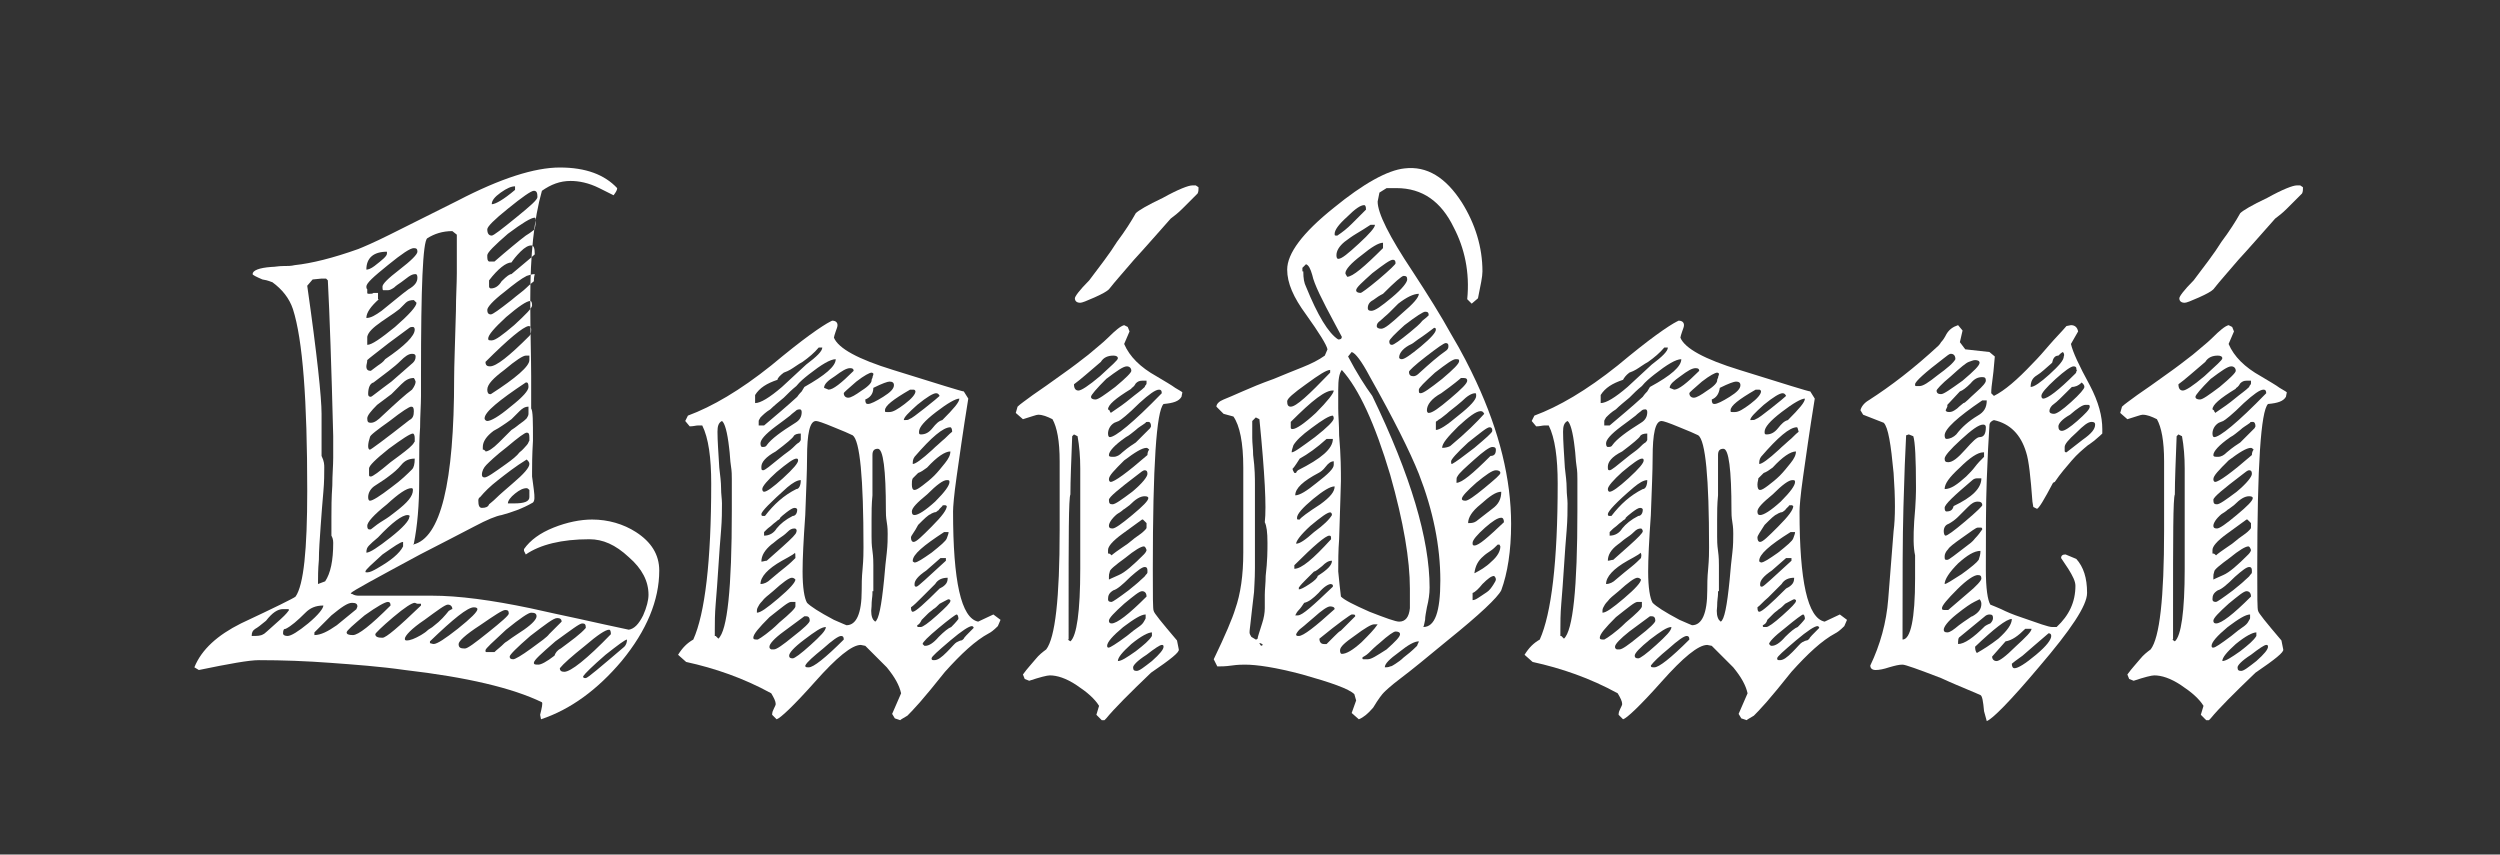
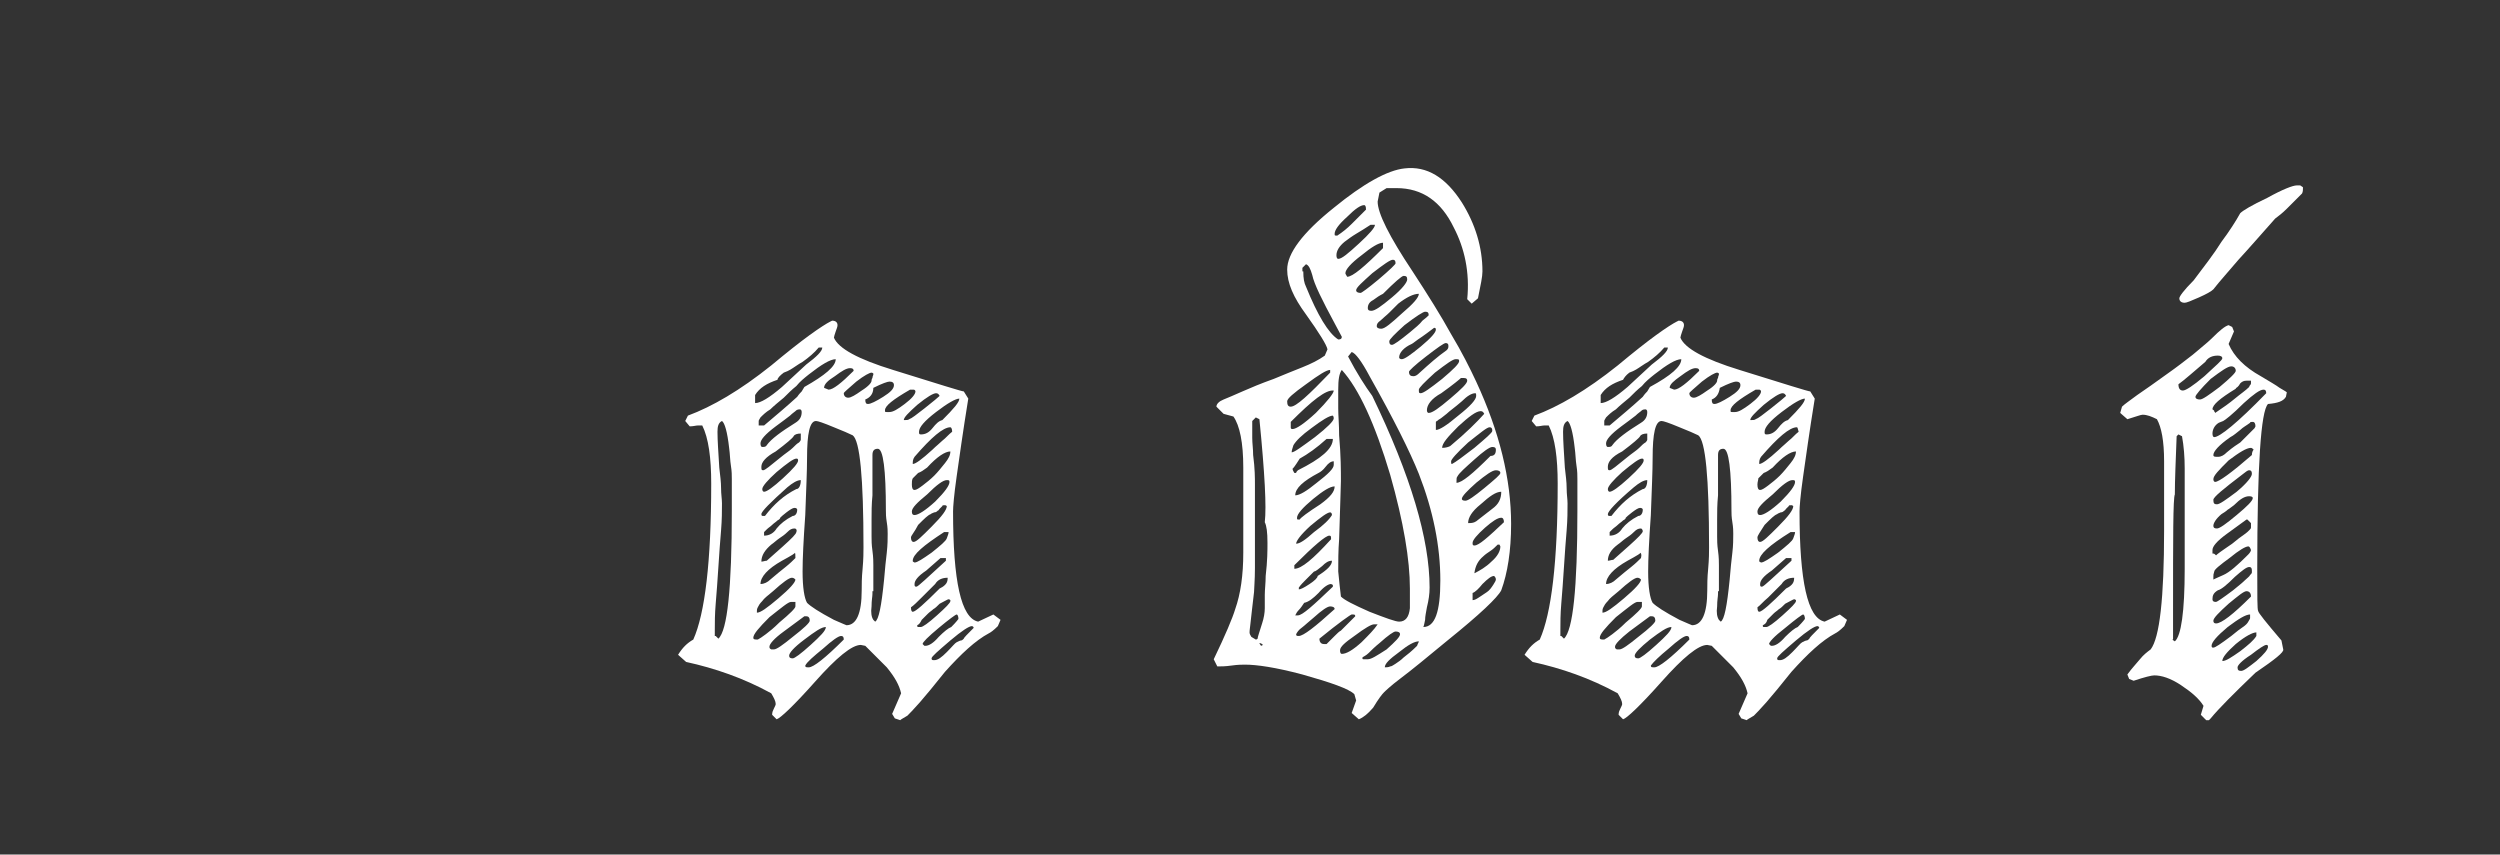
<svg xmlns="http://www.w3.org/2000/svg" version="1.1" id="Layer_1" x="0px" y="0px" width="279.1px" height="95.4px" viewBox="0 0 279.1 95.4" style="enable-background:new 0 0 279.1 95.4;" xml:space="preserve">
  <rect x="0" y="0" width="279.1" height="95.4" fill="#333333" stroke="none" />
  <style type="text/css">
	.st0{fill:#FFFFFF;}
</style>
  <g>
-     <path class="st0" d="M60.3,79.8c0.2-0.8,0.3-1.3,0.2-1.4c-3.3-1.6-8.4-2.8-15.3-3.6c-2.8-0.4-5.6-0.6-8.3-0.8   c-2.7-0.2-5.3-0.3-8-0.3c-1.1,0-3.3,0.4-6.7,1.1l-0.5-0.3c0.8-2,2.6-3.6,5.2-4.9c1.9-0.9,3.4-1.6,4.4-2.1c1-0.5,1.6-0.8,1.7-0.9   c0.9-1.3,1.3-5.2,1.3-11.8c0-10.1-0.5-16.9-1.6-20.3c-0.4-1.2-1.2-2.2-2.3-3c-0.1,0-0.4-0.2-1.1-0.3c-0.7-0.3-1.1-0.5-1.1-0.6   c0-0.4,0.7-0.7,2.1-0.8c0.4,0,0.8-0.1,1.3-0.1c0.5,0,0.9,0,1.3-0.1c1.9-0.2,4.3-0.8,7.1-1.8c0.5-0.2,1.7-0.7,3.5-1.6   c1.8-0.9,4.4-2.2,7.6-3.8c4.8-2.5,8.6-3.7,11.4-3.7c2.9,0,5,0.8,6.4,2.3c0,0.2-0.1,0.4-0.4,0.8l-1.6-0.8c-1.2-0.6-2.3-0.8-3.2-0.8   c-1.2,0-2.2,0.4-3.2,1.1c-0.9,3.2-1.3,7.2-1.3,12.1c0,3.7,0.1,6.6,0.1,8.6c0,2,0,3.2,0,3.6c0.2,0.3,0.2,1.4,0.2,3.6   c-0.1,1.7-0.1,2.8-0.1,3.5c0,0.7,0,0.8,0,0.5c0,0.1,0.1,0.6,0.2,1.5c0.1,0.8,0.1,1.2-0.1,1.4c-1.2,0.7-2.4,1.1-3.5,1.4   c-0.6,0.1-1.6,0.5-3.1,1.3c-1.5,0.8-3.5,1.8-6,3.1c-5,2.7-7.6,4.1-7.7,4.3c-0.1,0.1,0,0.1,0.1,0.1c0.3,0.2,0.6,0.2,0.8,0.2h8.1   c3,0,6.7,0.5,11,1.4c1.8,0.4,3.6,0.8,5.5,1.2c1.8,0.4,3.6,0.8,5.5,1.2c0.6-0.1,1.1-0.6,1.6-1.6c0.4-0.9,0.6-1.7,0.6-2.3   c0-1.5-0.7-2.9-2.2-4.2c-1.5-1.4-2.9-2-4.4-2c-3.1,0-5.5,0.6-7.1,1.7l-0.2-0.4v-0.2c0.7-1,1.8-1.8,3.3-2.4c1.5-0.6,3-0.9,4.3-0.9   c1.8,0,3.5,0.5,4.9,1.4c1.7,1.1,2.6,2.5,2.6,4.3c0,3.3-1.4,6.7-4.2,10.1c-2.7,3.2-5.7,5.4-9,6.5L60.3,79.8z M32.1,68h-0.5   c-0.6,0-1.2,0.4-1.9,1.3c-0.6,0.5-1,0.8-1.2,0.9c-0.3,0.2-0.4,0.4-0.4,0.8c0.6,0,1,0,1.3-0.2c0.1,0,0.6-0.5,1.4-1.2   c0.8-0.7,1.2-1.1,1.4-1.4C32.3,68.1,32.3,68,32.1,68z M31.6,70.7c0,0.2,0.2,0.3,0.5,0.3c0.4,0,1.2-0.5,2.3-1.4c1.2-1,1.7-1.7,1.7-2   c-0.9,0-1.5,0.3-2,0.8c-0.9,0.9-1.6,1.5-2.2,1.8C31.7,70.2,31.6,70.3,31.6,70.7z M36.2,52.2c0,0.7,0,1.6-0.1,2.7   c-0.1,1.1-0.2,2.4-0.3,3.8c-0.1,1.5-0.2,2.7-0.2,3.8c-0.1,1.1-0.1,2-0.1,2.7l0.8-0.3c0.6-0.9,0.9-2.3,0.9-4.3   c0-0.4-0.1-0.6-0.2-0.8c0-0.5,0-1.2,0-2.1s0-2.1,0.1-3.5c0-1.2,0.1-2.2,0.1-3.1c0-1,0-1.8,0-2.4c-0.1-3.9-0.2-7.4-0.3-10.2   c-0.1-2.9-0.2-5.3-0.3-7.2l-0.2-0.2h-0.5l-1,0.1l-0.6,0.7c1.1,7.7,1.6,12.5,1.6,14.3c0,0.3,0,0.7,0,1.3c0,0.6,0,1.1,0,1.7   s0,1.2,0,1.7C36.2,51.5,36.2,51.9,36.2,52.2z M39.3,67.3c-0.5,0-1.2,0.5-2.3,1.4c-0.4,0.4-0.8,0.8-1.1,1.1s-0.6,0.6-0.8,0.8v0.3   c0.7,0,1.5-0.4,2.5-1.1c0.4-0.3,0.7-0.6,1.1-0.9c0.4-0.3,0.7-0.6,1.1-0.9c0-0.1,0.1-0.2,0.1-0.3C39.9,67.4,39.7,67.3,39.3,67.3z    M38.7,70.6c0,0.2,0.2,0.3,0.7,0.3c0.6,0,2-1.1,4.2-3.3c0-0.3-0.1-0.4-0.3-0.4c-0.3,0-1.2,0.5-2.6,1.5   C39.4,69.8,38.7,70.4,38.7,70.6z M40.8,63.8c0,0.1,0,0.1,0.2,0.1c0.3,0,0.7-0.2,1.2-0.5c1.4-0.8,2.4-1.6,2.8-2.4v-0.5   c-0.3,0-1,0.5-2.3,1.4C41.5,63,40.8,63.6,40.8,63.8z M42.3,33.4c-0.9,0.8-1.4,1.5-1.4,2.1c0.5,0,1-0.3,1.7-0.8   c0.5-0.4,1-0.8,1.6-1.3c0.6-0.5,1-0.8,1.4-1.1c0.7-0.4,1-0.8,1-1.3c0-0.3-0.1-0.4-0.2-0.4c-0.3,0-0.5,0.1-0.8,0.3   c-0.3,0.2-0.5,0.4-0.8,0.6c-0.3,0.2-0.6,0.4-0.8,0.6c-0.3,0.2-0.5,0.3-0.7,0.3h-0.5c-0.1,0-0.1-0.2-0.1-0.4c0-0.3,0.6-0.9,1.9-1.9   c1.3-1,2-1.7,2-2c0-0.3-0.1-0.4-0.4-0.4c-0.4,0-1.3,0.6-2.9,1.9c-1.6,1.3-2.4,2-2.4,2.4c0,0.1,0,0.2,0.1,0.3v0.4   c0,0.1,0.1,0.1,0.2,0.1c0.2,0,0.4,0,0.5-0.1h0.5V33.4z M43.2,28.1c-1.5,0-2.3,0.7-2.3,2c0.2,0,0.5-0.1,0.9-0.4   c0.9-0.7,1.4-1.1,1.4-1.4V28.1z M40.9,40.9c0,0.4,0.2,0.5,0.5,0.5c0.3-0.2,0.5-0.4,0.8-0.6c0.3-0.2,0.6-0.4,0.8-0.7   c2.2-1.5,3.3-2.6,3.3-3.3c0-0.2-0.1-0.3-0.2-0.3s-0.3,0-0.4,0.1l-2.3,1.7c-1.4,1.1-2.2,1.7-2.4,1.9C41,40.5,40.9,40.7,40.9,40.9z    M45.5,57.5c-0.6,0-1.7,0.8-3.3,2.5c-0.5,0.4-0.8,0.7-1,0.9c-0.2,0.2-0.3,0.4-0.3,0.8c0.4,0,1.3-0.6,2.7-1.7   c1.4-1.1,2.1-1.9,2.1-2.3C45.8,57.6,45.7,57.5,45.5,57.5z M46.2,33.5c-0.4,0-0.7,0.1-0.9,0.3l-0.7,0.7c-0.1,0.1-0.8,0.6-2,1.4   c-1,0.7-1.5,1.2-1.6,1.7C41,37.7,41,38,41,38.5c0.5,0,1.5-0.7,3.1-2c1.6-1.4,2.4-2.3,2.4-2.7L46.2,33.5z M41,46.7   c0,0.4,0.1,0.5,0.4,0.5c0.4,0,0.8-0.3,1.3-0.8c1.5-1.4,2.6-2.4,3.3-2.9c0.3-0.4,0.4-0.7,0.4-0.9c-0.1-0.3-0.2-0.4-0.2-0.4   c-0.5,0-0.9,0.2-1.4,0.7l-1.1,1.1c-0.3,0.2-0.5,0.4-0.8,0.6c-0.3,0.2-0.5,0.4-0.8,0.6C41.4,45.9,41,46.4,41,46.7z M41,58.7   c0,0.3,0.1,0.4,0.2,0.4h0.2c0.5-0.4,0.9-0.7,1.4-1s0.9-0.6,1.4-1c1.3-1,1.9-1.7,1.9-2.4c0-0.2-0.1-0.2-0.2-0.2   c-0.5,0-1.4,0.6-2.7,1.8C41.7,57.5,41,58.3,41,58.7z M41.1,44c0,0.2,0.1,0.3,0.3,0.3c0.1,0,0.8-0.6,2.3-1.7c1.5-1.3,2.3-2,2.4-2.1   c0.2-0.2,0.3-0.4,0.3-0.7c0-0.2-0.1-0.3-0.4-0.3c-0.4,0-0.8,0.3-1.3,0.8c-0.7,0.7-1.7,1.4-3,2.4C41.3,42.8,41.1,43.3,41.1,44z    M41.1,49.8c0,0.3,0.1,0.4,0.2,0.4c0.1,0,1.6-1.1,4.4-3.3c0.4-0.2,0.5-0.5,0.5-1c0-0.4-0.1-0.5-0.3-0.5c-0.2,0-1,0.5-2.4,1.6   c-1.4,1-2.2,1.6-2.2,1.8C41.2,49.1,41.1,49.5,41.1,49.8z M41.1,55.5c0,0.3,0.1,0.4,0.2,0.4c0.3,0,1.1-0.5,2.4-1.5   c1.1-0.8,1.8-1.5,2.3-2c0.2-0.2,0.3-0.6,0.3-1.2c-0.6,0-1.1,0.2-1.5,0.7c-0.4,0.5-0.9,0.9-1.3,1.2c-0.5,0.4-1,0.7-1.6,1.1   C41.4,54.5,41.1,55,41.1,55.5z M41.2,52.3V53c0,0.1,0,0.2,0.2,0.2c0.2,0,0.9-0.5,2.2-1.6c0.7-0.5,1.2-0.9,1.6-1.2s0.6-0.5,0.8-0.7   c0.2-0.2,0.2-0.3,0.3-0.4c0-0.1,0-0.2,0-0.4c0-0.3-0.1-0.5-0.2-0.5c-0.3,0-1.2,0.6-2.7,1.7C41.9,51.3,41.2,52,41.2,52.3z    M41.9,70.8c0,0.3,0.3,0.4,0.8,0.4c0.4,0,1.8-1.2,4.3-3.6v-0.2h-0.4c-0.1,0-0.2-0.1-0.3-0.1c-0.3,0-1.1,0.5-2.4,1.6   C42.6,70,41.9,70.7,41.9,70.8z M45.2,71.3c0,0.1,0,0.2,0.2,0.2c0.4,0,0.9-0.2,1.6-0.6c0.3-0.2,0.5-0.3,0.7-0.5s0.5-0.3,0.7-0.5   c0.8-0.6,1.3-1.2,1.7-1.7c0.2-0.1,0.3-0.2,0.4-0.2c0-0.3-0.2-0.5-0.5-0.5c-0.3,0-1.1,0.6-2.6,1.7C45.9,70.2,45.2,71,45.2,71.3z    M46.8,53.6c0,2.8-0.2,5.1-0.6,7.1l-0.1,0.1c3.1-0.7,4.6-6.9,4.6-18.6c0-1.3,0.1-3.8,0.2-7.5c0-1.6,0.1-3,0.1-4.2   c0-1.2,0-2.3,0-3.3v-1l-0.5-0.4c-1.1,0-2,0.3-2.8,0.8C47.2,27,47,32.1,47,41.7c0,0.7,0,1.5,0,2.5c0,1-0.1,2.2-0.1,3.5   c-0.1,1.3-0.1,2.5-0.1,3.5C46.8,52.1,46.8,52.9,46.8,53.6z M48,71.6v0.2c0.3,0.1,0.4,0.1,0.5,0.1c0,0,0,0-0.1,0   c0.4,0,1.3-0.6,2.7-1.7c1.5-1.2,2.2-1.9,2.2-2.2c0-0.1-0.1-0.2-0.4-0.2C52.2,67.8,50.6,69.1,48,71.6z M51.2,71.9   c0,0.4,0.2,0.5,0.7,0.5c0.3,0,1.1-0.6,2.6-1.8c1.5-1.2,2.3-1.9,2.3-2.1c0-0.3-0.1-0.4-0.4-0.4c-0.3,0-1.2,0.6-2.8,1.7   C51.9,70.9,51.2,71.6,51.2,71.9z M53.4,55.9c0,0.5,0.1,0.8,0.4,0.8c0.4,0,0.7-0.1,0.8-0.4c0.1-0.1,0.4-0.3,0.8-0.7   c0.4-0.4,1-0.9,1.8-1.6c1.3-1.1,1.9-1.8,1.9-2.2c0-0.2-0.1-0.3-0.3-0.5c-1.3,0.8-2.3,1.6-3.2,2.3c-0.9,0.7-1.5,1.3-2,1.9   C53.4,55.6,53.4,55.8,53.4,55.9z M53.8,53c0,0.2,0.1,0.3,0.3,0.3c0.3,0,1-0.5,2.4-1.5c0.7-0.5,1.2-0.9,1.5-1.3   c0.4-0.3,0.6-0.6,0.8-0.8c0.2-0.2,0.2-0.4,0.3-0.5c0-0.1,0-0.2,0-0.4c0-0.4-0.1-0.5-0.3-0.5c-0.2,0-0.9,0.5-2.2,1.6   c-1.3,1-2,1.7-2.3,2C54,52.2,53.8,52.6,53.8,53z M54,50.2L54,50.2c0.1,0.1,0.2,0.1,0.2,0.2c0.3,0,0.8-0.3,1.5-1   c0.9-0.9,1.4-1.4,1.4-1.4c0.5-0.3,0.8-0.6,1.1-0.8c0.3-0.2,0.5-0.4,0.6-0.5c0.1-0.2,0.2-0.3,0.2-0.5c0-0.2,0-0.5,0-0.8   c-0.4,0-0.7,0.2-1,0.5s-0.6,0.6-0.9,0.9c-0.4,0.3-0.7,0.5-1,0.7s-0.6,0.4-1,0.6c-0.8,0.6-1.2,1.2-1.2,1.8V50.2z M54.1,46.7   L54.1,46.7c0,0.2,0.2,0.3,0.3,0.3c0.4,0,1.3-0.5,2.6-1.6c1.4-1.1,2-1.8,2-2.2c0-0.4-0.1-0.5-0.2-0.5h-0.1   C55.7,44.7,54.1,46,54.1,46.7z M54.2,40.4c0,0.4,0.2,0.5,0.5,0.5c0.7,0,2.1-1.1,4.4-3.4c0.1-0.1,0.2-0.3,0.2-0.7   c0-0.3-0.1-0.4-0.3-0.4C58.4,36.5,56.8,37.8,54.2,40.4z M54.2,72.6c0,0.2,0,0.2,0.2,0.2h0.8c0.3-0.3,0.6-0.5,0.8-0.7   c0.2-0.2,0.4-0.4,0.6-0.5c0.4-0.3,0.7-0.5,1-0.7c0.3-0.2,0.6-0.4,0.9-0.6c1-0.7,1.4-1.2,1.4-1.5c0-0.3-0.2-0.4-0.6-0.4   c-0.3,0-1.2,0.6-2.8,1.9C55,71.7,54.2,72.4,54.2,72.6z M54.4,25.6c0,0.5,0.2,0.7,0.5,0.7c0.2,0,1.1-0.7,2.7-2   c1.6-1.3,2.4-2,2.4-2.3c0-0.5-0.1-0.7-0.4-0.7c-0.3,0-1.3,0.7-2.9,2C55.2,24.5,54.4,25.3,54.4,25.6z M54.4,28.5   c0,0.4,0,0.6,0.2,0.7h0.6c0.8-0.7,1.4-1.2,2-1.7c0.6-0.5,1.1-0.9,1.5-1.2c0.3-0.2,0.5-0.3,0.6-0.4s0.3-0.2,0.4-0.3   c0-0.2,0.1-0.4,0.1-0.8c0-0.3,0-0.5-0.1-0.5c-0.4,0-1.4,0.6-3,1.8C55.2,27.4,54.4,28.2,54.4,28.5z M54.4,34.6   c0,0.3,0.1,0.5,0.4,0.5c0.2,0,0.9-0.5,2.3-1.6c0.7-0.6,1.3-1,1.7-1.4c0.4-0.4,0.7-0.6,0.8-0.7c0,0.1,0,0.1,0,0c0-0.2,0-0.4,0.1-0.8   c-0.3,0-0.6,0.1-0.9,0.2c-0.6,0.3-1.4,0.9-2.5,1.8C55,33.6,54.4,34.3,54.4,34.6z M54.4,43.5c0,0.3,0.1,0.5,0.3,0.5h0.1   c2.8-1.8,4.3-3.1,4.3-3.8v-0.5h-0.4c-0.3,0-1.1,0.5-2.4,1.6C55.1,42.2,54.4,42.9,54.4,43.5z M54.5,37.8c0,0.2,0.1,0.2,0.4,0.2   c0.4,0,1.2-0.6,2.5-1.7c1.3-1.2,2-1.9,2-2.2c0-0.4-0.1-0.5-0.2-0.5c-0.4,0-1.3,0.6-2.7,1.8C55.2,36.6,54.5,37.4,54.5,37.8z    M54.6,31.3v0.7c0,0.1,0.1,0.2,0.2,0.2c0.5,0,0.9-0.3,1.2-0.8c0.6-0.6,0.9-0.8,1.1-0.8c1.7-1.4,2.6-2.2,2.6-2.2c0-0.7-0.1-1-0.4-1   c-0.3,0-0.7,0.2-1.2,0.7c-0.5,0.5-0.8,0.9-1,1.2C56.5,29.3,55.6,30,54.6,31.3z M57.5,20.8c-0.4,0-0.9,0.2-1.6,0.7   c-0.7,0.5-1,0.9-1,1.3c0.4,0,1.3-0.5,2.6-1.6V20.8z M58.8,54.5c-0.4,0-0.8,0.2-1.3,0.6c-0.5,0.4-0.8,0.8-0.8,1.1h0.7   c1.1,0,1.7-0.2,1.7-0.7v-0.8C59,54.6,58.9,54.5,58.8,54.5z M56.9,73.3c0,0.2,0.1,0.3,0.4,0.3c0.2,0,0.9-0.4,2-1.2   c1.1-0.8,1.8-1.3,2-1.6l1.4-1.4c0-0.3-0.2-0.4-0.5-0.4c-0.4,0-1.3,0.7-3,2C57.7,72.3,56.9,73.1,56.9,73.3z M59.6,74   c0,0.2,0.2,0.2,0.5,0.2c0.3,0,0.9-0.3,1.8-1c0.1-0.3,0.3-0.6,0.7-0.8c1.2-0.9,2.2-1.6,2.8-2.3c0-0.4-0.1-0.5-0.4-0.5   c-0.3,0-1.2,0.7-3,2C60.4,73,59.6,73.7,59.6,74z M62.5,74.6c0,0.3,0.2,0.4,0.5,0.4c0.7,0,2.5-1.4,5.2-4.2c0-0.4-0.1-0.5-0.2-0.5   c-0.4,0-1.3,0.6-2.7,1.8C63.8,73.3,62.9,74.1,62.5,74.6z M65.1,75.5c0,0.2,0.1,0.2,0.3,0.2c0.2,0,1.6-1.2,4.3-3.5   c0.2-0.2,0.3-0.5,0.3-0.8c-0.2,0-1,0.6-2.4,1.7C66.1,74.4,65.3,75.2,65.1,75.5z" />
-   </g>
+     </g>
  <g>
    <path class="st0" d="M86.2,79.8c0-0.3,0.1-0.5,0.2-0.7c0.1-0.2,0.2-0.4,0.2-0.5c0-0.3-0.2-0.7-0.5-1.2c-3.1-1.7-6.3-2.8-9.5-3.5   l-0.9-0.8c0.5-0.8,1-1.3,1.7-1.7c1.3-2.9,2-8.7,2-17.4c0-2.9-0.3-5.1-1-6.5c-0.1,0-0.3,0-0.5,0c-0.2,0-0.5,0.1-0.9,0.1l-0.5-0.6   l0.3-0.6c2.7-1,5.8-2.8,9.3-5.6c1.8-1.5,3.2-2.6,4.3-3.4c1.1-0.8,1.9-1.3,2.3-1.5l0.2-0.1c0.4,0,0.6,0.2,0.6,0.5   c0,0.2-0.1,0.4-0.2,0.7c-0.1,0.3-0.2,0.6-0.2,0.7c0.5,1.2,2.7,2.4,6.6,3.6c2.6,0.8,4.5,1.4,5.8,1.8c1.3,0.4,2,0.6,2.1,0.6l0.5,0.8   c-0.6,3.7-1,6.6-1.3,8.7c-0.3,2.1-0.4,3.4-0.4,3.9c0,7.8,0.9,11.9,2.8,12.3l1.7-0.8l0.8,0.6l-0.3,0.7c-0.5,0.5-0.8,0.7-1,0.8   c-1.5,0.8-3.1,2.3-4.9,4.3c-1.2,1.5-2.1,2.6-2.8,3.4c-0.7,0.8-1.2,1.3-1.4,1.5c-0.5,0.3-0.7,0.4-0.8,0.5l-0.6-0.2l-0.3-0.5l1-2.3   c-0.2-0.9-0.7-1.8-1.6-2.9l-2.4-2.4l-0.5-0.1c-1,0-2.7,1.4-5.1,4.1c-2.4,2.7-3.9,4.1-4.3,4.2L86.2,79.8z M79.9,71l0.3,0.3   c1-0.9,1.5-5.6,1.5-14.3v-3.5c0-0.4,0-0.9-0.1-1.5c-0.1-0.6-0.1-1.3-0.2-2c-0.2-1.8-0.5-2.8-0.8-3c-0.4,0.2-0.5,0.6-0.5,1.2   c0,1,0.1,2.3,0.2,4c0.1,0.9,0.2,1.6,0.2,2.3c0,0.7,0.1,1.2,0.1,1.7c0,0.8,0,1.8-0.1,3c-0.1,1.2-0.2,2.5-0.3,4.1   c-0.1,1.6-0.2,2.9-0.3,4.1c-0.1,1.2-0.1,2.1-0.1,2.9V71z M84.1,71.2c0,0.2,0.2,0.2,0.5,0.2c0.2-0.1,0.5-0.3,0.9-0.6   c0.4-0.3,0.9-0.7,1.5-1.3c1.2-1,1.8-1.6,1.8-1.8v-0.5h-0.5c-0.3,0-1,0.6-2.4,1.7C84.7,70.1,84.1,70.8,84.1,71.2z M86.8,42.4   c-1.2,0.4-2,0.9-2.5,1.7v0.9c0.6,0,1.6-0.6,3-1.8l2.7-2.5c1.2-0.9,1.8-1.5,1.8-1.9h-0.4c-0.5,0.6-1.1,1.1-1.8,1.6   c-0.2,0.1-0.5,0.3-0.8,0.5c-0.3,0.2-0.7,0.5-1.3,0.7C87.1,41.9,86.8,42.2,86.8,42.4z M88.4,64.5c-0.3,0-1,0.5-2.1,1.5   c-0.6,0.5-1,0.8-1.2,1.1c-0.3,0.3-0.4,0.5-0.5,0.7c-0.1,0.2-0.1,0.3-0.1,0.4c0,0.1,0,0.2,0,0.2c0.4,0,1.1-0.5,2.4-1.6   c1.3-1.1,1.9-1.8,1.9-2.1C88.7,64.6,88.6,64.5,88.4,64.5z M93.3,40.1c-0.6,0-1.6,0.6-3,1.7c-0.5,0.4-1,0.8-1.4,1.3   c-0.5,0.4-0.9,0.8-1.4,1.3c-0.6,0.5-1.1,0.9-1.5,1.3c-0.5,0.3-0.8,0.6-1.1,0.9c-0.1,0.2-0.2,0.3-0.2,0.4v0.5h0.6   c1.3-1.1,2.5-2.1,3.7-3.2c0.2-0.3,0.4-0.5,0.5-0.6c0.1-0.2,0.2-0.3,0.3-0.5C92.1,41.9,93.3,40.9,93.3,40.1z M84.9,49.5   c0,0.3,0.1,0.4,0.2,0.4c0.2,0,0.4,0,0.5-0.2c0.5-0.7,1.6-1.5,3.2-2.5c0.5-0.3,0.7-0.7,0.7-1.2c0-0.2-0.1-0.3-0.2-0.3   c-0.3,0-0.4,0.1-0.5,0.2c-0.1,0.1-0.3,0.2-0.6,0.5c-0.4,0.3-0.9,0.7-1.6,1.2C85.4,48.5,84.9,49.1,84.9,49.5z M88.7,61.7   c0.2,0-0.3,0.3-1.4,0.9c-1.6,0.9-2.4,1.8-2.4,2.6c0.4,0,0.8-0.2,1.1-0.5c0.7-0.6,1.2-1,1.7-1.4c0.5-0.4,0.8-0.7,1.1-1   C88.8,61.9,88.8,61.7,88.7,61.7z M85,52.1c0,0.3,0,0.4,0.2,0.4c0.2,0,0.8-0.5,1.9-1.4c0.6-0.5,1.1-0.8,1.4-1.1   c0.3-0.3,0.5-0.5,0.7-0.6c0.2-0.2,0.2-0.3,0.2-0.3c0,0,0-0.1,0-0.2v-0.5c-0.4,0-0.7,0.1-0.8,0.3c-0.1,0.2-0.8,0.8-2,1.7   C85.5,51,85,51.6,85,52.1z M85,57.4c0,0.2,0.1,0.2,0.2,0.2h0.2c1-1.3,2.1-2.3,3.5-3c0.3,0,0.5-0.4,0.5-1c-0.4,0-0.9,0.3-1.5,0.8   C86,56.1,85,57.1,85,57.4z M88.7,59c-0.3,0-0.5,0.1-0.8,0.4c-0.3,0.3-0.6,0.5-0.9,0.7c-0.3,0.2-0.6,0.5-0.9,0.7   C85.4,61.4,85,62,85,62.7c0.2,0,0.4-0.1,0.6-0.1l1.8-1.6c1-0.9,1.5-1.4,1.5-1.6C89,59.2,88.9,59,88.7,59z M85.1,54.6   c0,0.2,0.1,0.3,0.2,0.3c0.3,0,1-0.5,2.1-1.5c1.2-1.1,1.7-1.7,1.7-2c0-0.2-0.1-0.2-0.2-0.2c-0.3,0-1,0.5-2.2,1.5   C85.7,53.6,85.1,54.3,85.1,54.6z M88.7,56.7c-0.2,0-0.5,0.2-0.9,0.5c-0.4,0.3-0.6,0.5-0.7,0.6c0,0.1-0.1,0.2-0.3,0.3   c-0.2,0.2-0.4,0.3-0.6,0.5c-0.2,0.2-0.4,0.3-0.6,0.5c-0.2,0.2-0.3,0.3-0.3,0.3v0.4c0.6,0,1.1-0.3,1.4-0.8c0.4-0.5,1-1,1.8-1.4   c0.3,0,0.5-0.3,0.5-0.7C89,56.8,88.9,56.7,88.7,56.7z M85.9,72.2c0,0.1,0,0.2,0.2,0.3h0.3c0.3,0,1-0.5,2.1-1.4   c1.3-1,1.9-1.6,1.9-1.8c0-0.3-0.1-0.5-0.4-0.5h-0.2l-2.3,1.7C86.4,71.3,85.9,71.9,85.9,72.2z M88.1,73.2c0,0.2,0.1,0.3,0.4,0.3   c0.2,0,0.9-0.5,2-1.5c1.1-1,1.7-1.6,1.7-2c-0.5,0-1.2,0.5-2.4,1.4C88.6,72.3,88.1,72.9,88.1,73.2z M89.6,63.8c0,1.8,0.2,3,0.5,3.5   c0.4,0.4,1.3,1,3,1.9c0.9,0.4,1.4,0.6,1.4,0.6c1.1,0,1.7-1.3,1.7-3.9c0-0.6,0-1.4,0.1-2.4c0.1-1.1,0.1-1.9,0.1-2.4   c0-7.8-0.4-11.9-1.2-12.5c-0.4-0.2-1.1-0.5-2.1-0.9c-1.2-0.5-1.8-0.7-2-0.7c-0.7,0-1,1.4-1,4.1c0,1.5-0.1,3.6-0.2,6.4   C89.7,60.3,89.6,62.4,89.6,63.8z M89.9,74.3c0,0.2,0.1,0.2,0.4,0.2c0.5,0,1.8-1,3.9-3.1c0-0.3-0.1-0.4-0.3-0.4c-0.3,0-1,0.5-2,1.4   C90.8,73.3,90.1,73.9,89.9,74.3z M92,43.3l0.5,0.2c0.5,0,1.4-0.7,2.8-2.1c0-0.2-0.1-0.3-0.4-0.3c-0.4,0-0.9,0.3-1.7,0.9   C92.4,42.5,92,42.9,92,43.3z M94.2,43.9c0,0.3,0.2,0.5,0.5,0.5c0.3,0,0.8-0.3,1.5-0.8c0.8-0.5,1.1-0.9,1.1-1.1c0,0,0-0.2,0.1-0.3   c0-0.2,0.1-0.3,0.1-0.4v-0.1c0,0-0.1-0.1-0.2-0.1c-0.2,0-0.8,0.3-1.7,1C94.7,43.4,94.2,43.8,94.2,43.9z M96.6,44.6   c0,0.4,0.1,0.5,0.3,0.5c0.3,0,0.9-0.3,1.7-0.8c0.8-0.5,1.2-0.9,1.2-1.3c0-0.3-0.2-0.4-0.5-0.4c-0.2,0-0.8,0.2-1.8,0.7   C97.5,44,97.1,44.4,96.6,44.6z M97.4,66c0-0.1,0,0,0,0.3c0,0.3-0.1,0.7-0.1,1.4c-0.1,0.7,0,1.2,0.2,1.5l0.2,0.2   c0.4-0.2,0.7-1.7,1-4.7c0.1-1.2,0.2-2.2,0.3-3c0.1-0.9,0.1-1.6,0.1-2.1c0-0.3,0-0.7-0.1-1.3c-0.1-0.6-0.1-1-0.1-1.3   c0-4.6-0.3-6.9-0.9-6.9c-0.4,0-0.6,0.2-0.6,0.7v4.5c-0.1,1-0.1,1.9-0.1,2.7c0,0.8,0,1.4,0,1.9c0,0.4,0,0.9,0.1,1.6   c0.1,0.7,0.1,1.3,0.1,1.6V66z M98.8,45.8c0,0.2,0,0.2,0.2,0.2h0.3c0.4,0,0.9-0.3,1.7-0.9c0.8-0.6,1.2-1.1,1.2-1.4   c0-0.1-0.1-0.2-0.2-0.2h-0.4C99.7,44.6,98.8,45.3,98.8,45.8z M104.5,43.9c-0.3,0-1,0.4-2.1,1.3c-1,0.9-1.5,1.4-1.5,1.7   c0.3,0,0.5,0,0.6-0.1c0.3-0.1,0.8-0.5,1.7-1.2c1-0.8,1.5-1.2,1.7-1.4C104.8,44,104.7,43.9,104.5,43.9z M101.7,60   c0,0.3,0.1,0.5,0.3,0.5c0.3,0,0.9-0.6,2-1.7c1.2-1.2,1.7-1.9,1.7-2.3c0,0-0.1-0.1-0.2-0.1c-0.2,0-0.3,0-0.3,0.1   c-0.1,0.1-0.2,0.2-0.3,0.3c-0.1,0.1-0.1,0.2-0.2,0.2c-0.1,0.1-0.2,0.2-0.4,0.2c-0.2,0.1-0.3,0.1-0.4,0.2c-0.3,0.1-0.7,0.5-1.4,1.2   C102.1,59.4,101.7,59.8,101.7,60z M101.7,67.8c0,0.4,0.1,0.5,0.2,0.5c0.3,0,1.3-0.9,3-2.6c0.2-0.1,0.4-0.2,0.6-0.4   c0.2-0.2,0.3-0.4,0.3-0.8c-0.6,0-1.1,0.2-1.4,0.7c-0.6,0.6-1.1,1.1-1.5,1.5C102.4,67.2,102,67.6,101.7,67.8z M101.8,54.1   c0,0.4,0.1,0.6,0.3,0.6c0.2,0,0.5-0.2,0.9-0.5c0.4-0.3,0.9-0.7,1.3-1.1c0.4-0.4,0.8-0.9,1.2-1.4c0.4-0.5,0.6-0.9,0.6-1.3   c-0.6,0-1.5,0.6-2.6,1.8c-0.4,0.3-0.7,0.5-1,0.6l-0.6,0.6C101.8,53.6,101.8,53.8,101.8,54.1z M101.8,57.1c0,0.3,0.1,0.4,0.3,0.4   c0.4,0,1.2-0.5,2.3-1.5c1.1-1.1,1.6-1.8,1.6-2.2c0-0.2-0.1-0.2-0.3-0.2c-0.4,0-1.1,0.5-2.2,1.6C102.4,56.1,101.8,56.7,101.8,57.1z    M106.1,47.7c-0.8,0-2.1,1.1-4,3.3c-0.2,0.3-0.2,0.5-0.2,0.8c0.3,0,1-0.5,2.2-1.6c0.4-0.4,0.8-0.7,1.1-1c0.4-0.3,0.7-0.7,1.1-1   C106.3,47.9,106.2,47.7,106.1,47.7z M101.9,62.6c0,0.1,0,0.1,0.2,0.2c0.3,0,0.9-0.4,1.9-1.1c1-0.8,1.6-1.3,1.7-1.6   c0.1-0.3,0.2-0.5,0.2-0.7h-0.5C103.1,60.9,101.9,61.9,101.9,62.6z M102.1,65.2c0,0.2,0,0.3,0.2,0.3c0.2,0,1.2-1,3.3-2.9v-0.3h-0.6   l-1.6,1.4C102.5,64.3,102.1,64.8,102.1,65.2z M102.4,69.8c0,0.2,0,0.2,0.2,0.2h0.2c0.2,0,0.8-0.4,1.8-1.3c1-0.9,1.5-1.4,1.5-1.6   v-0.1c0,0-0.1-0.1-0.2-0.1c-0.1,0-0.4,0.2-1,0.5c-0.3,0.3-0.5,0.5-0.7,0.6c-0.2,0.2-0.4,0.3-0.6,0.5c-0.3,0.3-0.5,0.5-0.7,0.7   C102.7,69.6,102.6,69.7,102.4,69.8z M102.6,48.2c0,0.2,0,0.3,0.2,0.3c0.5,0,0.9-0.2,1.3-0.7c0.4-0.5,0.7-0.8,1.1-0.9   c1.3-1.3,1.9-2,1.9-2.4c-0.4,0-1.3,0.5-2.6,1.5C103.2,47,102.6,47.7,102.6,48.2z M103,71.9L103,71.9c0.1,0.1,0.1,0.1,0.2,0.2h0.1   c0.4,0,0.9-0.3,1.5-1c0.6-0.6,1.1-1,1.4-1.1c0.6-0.6,0.8-0.9,0.8-0.9c0-0.3-0.1-0.5-0.2-0.5c-0.1,0-0.8,0.5-2,1.5   C103.6,71.1,103,71.7,103,71.9z M104,73.5c0,0.2,0.1,0.2,0.3,0.2c0.4,0,0.8-0.3,1.4-0.9c0.6-0.6,0.9-1,1.1-1.1   c0.2-0.1,0.4-0.2,0.5-0.2c0.1,0,0.2-0.1,0.3-0.2c0-0.1,0.4-0.5,1.1-1.2c0-0.1-0.1-0.2-0.2-0.2c-0.3,0-1.1,0.5-2.4,1.6   C104.7,72.7,104,73.3,104,73.5z" />
-     <path class="st0" d="M122.4,79.8l0.3-1c-0.5-0.8-1.3-1.5-2.5-2.3c-1.2-0.8-2.2-1.1-3-1.1c-0.3,0-1.1,0.2-2.3,0.6l-0.5-0.2l-0.2-0.5   c0.5-0.7,1-1.2,1.4-1.7c0.4-0.5,0.8-0.8,1.2-1.1c1-1.3,1.5-5.7,1.5-13.3v-7.7c0-2.3-0.3-3.8-0.8-4.7c-0.6-0.3-1.1-0.5-1.6-0.5   c-0.2,0-0.7,0.2-1.7,0.5l-0.8-0.7l0.2-0.7c0.3-0.3,0.9-0.7,1.7-1.3c0.9-0.6,2-1.4,3.4-2.4c1-0.7,1.9-1.4,2.8-2.1   c0.8-0.7,1.6-1.3,2.2-1.9c0.8-0.8,1.4-1.3,1.8-1.4l0.4,0.2l0.2,0.5l-0.6,1.4c0.6,1.4,1.8,2.6,3.6,3.6c1,0.6,1.7,1,2.1,1.3   c0.5,0.3,0.7,0.4,0.8,0.5l-0.1,0.5c-0.3,0.5-0.9,0.7-2,0.8c-0.8,0.8-1.2,6.9-1.2,18.4c0,3,0,4.6,0.1,4.7c0,0.2,0.9,1.3,2.6,3.3   l0.2,1c0.1,0.3-0.9,1.1-3.1,2.6c-2.4,2.3-4.1,4-5,5.1l-0.2,0.2h-0.3L122.4,79.8z M119.2,71.4l0.3,0.2c0.7-0.6,1.1-3.3,1.1-8.1V52.3   c0-1.3-0.1-2.5-0.3-3.6l-0.4-0.2l-0.2,0.2c-0.1,2.7-0.2,4.9-0.2,6.5c-0.2,0.4-0.2,4.8-0.2,13.1V71.4z M119.9,42.9   c0,0.5,0.2,0.7,0.5,0.7c0.3,0,1.1-0.5,2.4-1.6c1.3-1.2,2-1.8,2-2c0-0.2-0.2-0.3-0.5-0.3c-0.6,0-1.1,0.2-1.4,0.7   C121.6,41.5,120.6,42.4,119.9,42.9z M120,33.3c0-0.2,0.5-0.9,1.6-2c1.2-1.6,2.3-3,3.1-4.3c0.9-1.2,1.6-2.3,2.1-3.2   c0.3-0.3,1.3-0.9,3-1.7c1.8-1,2.9-1.4,3.3-1.4h0.4l0.3,0.2c0,0.1,0,0.1,0,0.2c0,0.1,0,0.3-0.1,0.5c-0.7,0.7-1.2,1.2-1.7,1.7   c-0.5,0.5-0.9,0.8-1.3,1.1c-1.6,1.8-2.9,3.3-4.1,4.6c-1.1,1.3-2.1,2.4-2.8,3.3c-0.2,0.2-0.7,0.5-1.6,0.9c-0.9,0.4-1.4,0.6-1.6,0.6   C120.2,33.8,120,33.6,120,33.3z M121.8,44.3c0,0.2,0.2,0.3,0.5,0.3s1-0.5,2.2-1.4c1.2-1,1.8-1.6,1.8-1.8c0-0.3-0.2-0.5-0.5-0.5   c-0.4,0-1.1,0.5-2.3,1.4C122.4,43.4,121.8,44.1,121.8,44.3z M123.6,72.1c0,0.2,0.1,0.2,0.2,0.2s0.8-0.4,2-1.3c0.6-0.5,1-0.8,1.3-1   c0.3-0.2,0.5-0.4,0.6-0.6c0.1-0.2,0.2-0.3,0.2-0.4c0-0.1,0-0.2,0-0.4c-0.5,0-1.3,0.5-2.5,1.4C124.2,71,123.6,71.7,123.6,72.1z    M123.7,45.7L123.7,45.7c0.1,0.1,0.2,0.1,0.2,0.2c0,0.1,0.1,0.1,0.1,0.2c0.9-0.6,1.6-1.1,2.2-1.6c0.6-0.5,1.2-0.9,1.6-1.3   c0,0,0-0.1,0.1-0.2c0,0,0.1-0.1,0.1-0.2v-0.3h-0.5c-0.3,0-0.5,0.1-0.7,0.3c-0.1,0.2-0.2,0.3-0.3,0.4c-0.1,0.1-0.2,0.1-0.2,0.2   C124.5,44.5,123.7,45.2,123.7,45.7z M123.7,48.4c0,0.3,0.1,0.4,0.2,0.4c0.6,0,2.6-1.6,5.8-4.9c0-0.3-0.1-0.4-0.3-0.4   c-0.4,0-1.1,0.5-2.2,1.5c-1.3,1.3-2.1,1.9-2.3,2c-0.2,0.1-0.3,0.1-0.5,0.2C123.9,47.5,123.7,48,123.7,48.4z M127.7,61   c-0.3,0-1,0.4-2.1,1.3c-1.1,0.8-1.7,1.3-1.7,1.5c-0.1,0.3-0.1,0.4-0.1,0.6c0,0.1,0,0.2,0,0.3c0,0,0.4-0.2,1.1-0.5   c0.7-0.3,1.6-1.1,2.8-2.3c0.2-0.2,0.3-0.4,0.3-0.5C127.9,61.1,127.8,61,127.7,61z M123.7,66.9c0,0.2,0.1,0.3,0.4,0.3   c0.1,0,0.7-0.4,1.9-1.3c0.6-0.5,1-0.8,1.3-1.1c0.3-0.3,0.5-0.4,0.6-0.6c0.1-0.1,0.2-0.2,0.2-0.3c0,0,0-0.1,0-0.2   c0-0.3-0.1-0.4-0.3-0.4c-0.3,0-0.8,0.4-1.6,1.1c-0.9,0.9-1.5,1.4-1.9,1.5C123.8,66.2,123.7,66.5,123.7,66.9z M123.8,50.8   c0,0.2,0.2,0.2,0.5,0.2c0.4,0,0.7-0.2,1-0.5c0.7-0.6,1.2-0.9,1.5-1.1l1.6-1.6l0.1-0.2c0-0.3-0.1-0.5-0.3-0.5c-0.2,0-0.3,0-0.3,0.1   c-0.4,0.3-0.8,0.5-1.1,0.8c-0.4,0.3-0.7,0.6-1.1,0.8C124.4,49.7,123.8,50.4,123.8,50.8z M123.8,53.5c0,0.2,0.1,0.3,0.2,0.3   c0.4,0,1.8-1,4.1-3c0-0.3,0.1-0.5,0.2-0.6c-0.1-0.1-0.2-0.2-0.3-0.2c-0.5,0-1.3,0.5-2.5,1.4C124.4,52.5,123.8,53.1,123.8,53.5z    M123.8,55.8c0,0.4,0.1,0.5,0.4,0.5c0.3,0,1-0.5,2.2-1.4c1.2-1,1.7-1.7,1.7-2c0-0.3-0.1-0.4-0.3-0.4c-0.2,0-0.4,0.2-0.8,0.5   C124.9,54.6,123.8,55.5,123.8,55.8z M123.8,58.7c0,0.2,0.1,0.3,0.4,0.3c0.3,0,1-0.5,2.2-1.5c1.2-1,1.8-1.6,1.8-1.9   c0-0.1-0.1-0.2-0.4-0.2c-0.5,0-1,0.3-1.7,1c-0.3,0.2-0.5,0.4-0.7,0.5c-0.2,0.2-0.4,0.3-0.7,0.5C124.1,57.9,123.8,58.4,123.8,58.7z    M123.8,61.8c0.1,0,0.2,0.1,0.3,0.2c0,0,0.2-0.2,0.5-0.4c0.3-0.2,0.7-0.5,1.3-0.9c0.6-0.5,1-0.8,1.3-1c0.3-0.2,0.5-0.4,0.6-0.5   c0.1-0.1,0.2-0.2,0.2-0.3c0-0.1,0-0.2,0-0.4v-0.1l-0.4-0.4h-0.1c-0.4,0.3-0.7,0.5-1.1,0.8c-0.4,0.3-0.7,0.5-1.1,0.8   c-1.1,0.8-1.6,1.4-1.6,1.8V61.8z M123.8,69.3c0,0.2,0.1,0.3,0.3,0.3c0.6,0,1.9-1,3.9-3c0-0.4-0.2-0.6-0.5-0.6c-0.3,0-0.9,0.5-2,1.4   C124.4,68.4,123.8,69,123.8,69.3z M128.6,70.6c-0.4,0-1.2,0.4-2.3,1.3c-1,0.9-1.5,1.5-1.5,1.9c0.4,0,1-0.4,2-1.1   c0.9-0.7,1.5-1.2,1.8-1.7V70.6z M126.5,74.5c0,0.3,0.1,0.4,0.4,0.4c0.3,0,0.8-0.4,1.7-1.1c0.9-0.8,1.3-1.3,1.3-1.6   c0-0.2-0.1-0.2-0.2-0.2c-0.2,0-0.8,0.4-1.7,1.1C126.9,73.8,126.5,74.3,126.5,74.5z" />
    <path class="st0" d="M150.9,79.6l0.5-1.4l-0.2-0.7c-0.6-0.6-2.6-1.3-5.8-2.2c-3-0.8-5.1-1.1-6.4-1.1c-0.3,0-0.8,0-1.5,0.1   c-0.7,0.1-1.2,0.1-1.6,0.1l-0.4-0.8c1.3-2.7,2.1-4.6,2.4-5.6c0.6-1.7,0.9-3.8,0.9-6.3v-9.5c0-2.8-0.4-4.7-1.1-5.7l-1.1-0.3   l-0.8-0.8c0-0.3,0.3-0.6,0.8-0.8c0.5-0.2,1.2-0.5,2.1-0.9c0.9-0.4,2.1-0.9,3.5-1.4c1.2-0.5,2.2-0.9,3.2-1.3c1-0.4,1.8-0.8,2.5-1.3   l0.3-0.7c-0.1-0.5-0.9-1.8-2.4-3.9c-1.4-1.9-2.1-3.5-2.1-5c0-1.8,1.7-4.1,5.2-6.9c3.3-2.7,6-4.2,7.9-4.4c2.5-0.3,4.6,1,6.4,3.8   c1.5,2.4,2.3,5,2.3,7.7c0,0.6-0.2,1.5-0.5,3l-0.7,0.6l-0.5-0.5c0.3-3-0.3-5.7-1.5-8c-1.4-2.9-3.5-4.4-6.4-4.4h-1.1l-0.8,0.5l-0.2,1   c0,1.3,1.3,3.9,3.9,7.8c1.7,2.6,3.2,5,4.3,7c1.2,2,2.1,3.8,2.8,5.3c2.6,5.6,3.9,10.9,3.9,15.9c0,3-0.4,5.5-1.1,7.4   c-0.4,0.8-2.4,2.7-6,5.6c-2.3,1.9-4,3.3-5.2,4.2c-1.2,0.9-1.8,1.5-1.9,1.6c-0.2,0.2-0.6,0.7-1.2,1.7c-0.6,0.7-1.1,1.1-1.6,1.3   L150.9,79.6z M139.5,70.6c0,0.2,0.1,0.3,0.2,0.5l0.5,0.3c0,0,0.1,0,0.2-0.1c0-0.2,0.2-0.7,0.5-1.7c0.2-0.6,0.3-1.2,0.3-1.7   c0-0.4,0-0.9,0-1.5c0-0.6,0.1-1.3,0.1-2.1c0.2-1.7,0.2-2.9,0.2-3.7c0-1.2-0.1-1.9-0.3-2.3c0.1-0.9,0.1-2.2,0-4.1   c-0.1-1.9-0.3-4.4-0.6-7.4l-0.4-0.2l-0.4,0.4v0.5c0,0.4,0,0.9,0,1.4c0,0.6,0.1,1.2,0.1,1.9c0.2,1.5,0.2,2.6,0.2,3.3v3.6   c0,2.4,0,4.3,0,5.7c0,1.4-0.1,2.3-0.1,2.7c-0.2,1.6-0.3,2.7-0.4,3.5C139.5,70.3,139.5,70.6,139.5,70.6z M140.6,71.8   c0,0.1,0.1,0.1,0.1,0.2l0.1,0.1l0.2-0.1C140.8,71.8,140.7,71.8,140.6,71.8z M143.7,44.8c0,0.4,0.1,0.6,0.4,0.6c0.6,0,2-1.3,4.4-3.8   v-0.3c-0.4,0-1.2,0.5-2.7,1.6C144.4,43.9,143.7,44.5,143.7,44.8z M144.1,47.1v0.6c0,0.1,0,0.2,0.2,0.2c0.4,0,1.3-0.6,2.6-1.8   c1.3-1.3,2-2.2,2-2.5C148,43.5,146.5,44.7,144.1,47.1z M148.8,46.4c-0.4,0-1.2,0.5-2.4,1.4c-1.1,0.8-1.7,1.4-2,1.9   c-0.1,0.3-0.2,0.6-0.2,0.8c0.3,0,1.1-0.6,2.6-1.7c1.4-1.1,2.1-1.8,2.1-2.1C148.9,46.5,148.8,46.4,148.8,46.4z M144.3,52.3   c0,0.2,0.1,0.3,0.2,0.5h0.2c0-0.1,0.1-0.2,0.2-0.3c2.6-1.3,3.9-2.4,3.9-3.5h-0.7c-1.1,1-2.1,1.7-3,2.2   C144.6,52,144.3,52.4,144.3,52.3z M148.9,51.5c-0.3,0-0.6,0.2-0.9,0.6c-0.3,0.4-0.6,0.6-0.8,0.7c-1.7,0.9-2.6,1.7-2.6,2.5   c0.5,0,1.3-0.5,2.4-1.4c1.3-1,1.9-1.6,1.9-2V51.5z M148.4,59.8c-0.4,0-1.7,1.1-3.9,3.3v0.4c0.8,0,2.1-1.1,4.1-3.3   C148.6,59.9,148.6,59.8,148.4,59.8z M148.6,65.2c-0.3,0-0.8,0.3-1.4,1c-0.6,0.6-1.1,1-1.6,1.1c-0.2,0.3-0.4,0.6-0.6,0.8   c-0.2,0.2-0.3,0.4-0.4,0.6h0.3c0.5,0,1.7-1.1,3.9-3.2v-0.2L148.6,65.2L148.6,65.2z M148.5,57.2c-0.3,0-1,0.5-2.2,1.5   c-1.1,1-1.6,1.7-1.6,2c0.4,0,1-0.4,2-1.3c1.1-0.8,1.7-1.4,2-1.9C148.7,57.3,148.6,57.2,148.5,57.2z M144.7,70.8   c0,0.2,0.1,0.2,0.3,0.2c0.5,0,1.8-1,4-3c0-0.2-0.2-0.3-0.5-0.3c-0.3,0-0.9,0.4-1.9,1.3c-0.5,0.4-0.9,0.8-1.3,1.1   C145,70.3,144.8,70.6,144.7,70.8z M144.8,57.8c0,0.2,0,0.2,0.2,0.2h0.1c0.1-0.2,0.9-0.8,2.3-1.7c1.1-0.8,1.6-1.4,1.6-2   c-0.5,0-1.3,0.5-2.4,1.4C145.4,56.7,144.8,57.4,144.8,57.8z M146.7,63.8c-0.3,0.3-0.6,0.6-0.9,0.9s-0.6,0.6-0.8,0.9v0.2   c0.2,0,0.6-0.2,1.2-0.6c0.6-0.4,0.9-0.7,0.9-0.9c1.1-0.7,1.6-1.2,1.6-1.7c-0.4,0-0.7,0.2-1.1,0.6C147.2,63.5,146.9,63.8,146.7,63.8   z M145.5,30.3c0,0.8,0.1,1.3,0.3,1.7c1.3,3.2,2.5,5.2,3.6,5.9c0.3,0,0.4-0.1,0.4-0.3l-0.8-1.5c-1.4-2.6-2.3-4.4-2.5-5.4   c-0.2-0.7-0.4-1.1-0.7-1.2l-0.4,0.4V30.3z M147.3,71.3c0,0.4,0.2,0.6,0.5,0.6h0.3c0.4-0.4,0.7-0.7,0.9-0.9c0.3-0.3,0.5-0.5,0.7-0.6   c0.4-0.4,0.7-0.7,0.9-0.9c0.3-0.3,0.5-0.5,0.7-0.7c0-0.2-0.1-0.2-0.4-0.2C150.8,68.6,149.5,69.5,147.3,71.3z M149,26.1   c0,0.2,0,0.2,0.2,0.2h0.1c0.6-0.4,1.1-0.8,1.6-1.3c0.5-0.5,1-1,1.6-1.6c0-0.4-0.1-0.5-0.2-0.5c-0.4,0-1,0.4-1.9,1.3   C149.4,25.1,149,25.7,149,26.1z M149.2,28.5c0,0.3,0.1,0.4,0.2,0.4c0.4,0,1.1-0.6,2.3-1.7c1.2-1.1,1.8-1.8,1.8-2.1H153   c-0.6,0.4-1.1,0.7-1.6,1c-0.5,0.3-0.9,0.6-1.3,0.9C149.5,27.5,149.2,28,149.2,28.5z M149.7,66.6c0.4,0.4,1.4,0.9,3.2,1.7   c1.8,0.7,2.9,1.1,3.3,1.1c0.7,0,1.1-0.5,1.2-1.5v-2.2c0-3.2-0.7-7.4-2.2-12.7c-1.7-5.7-3.5-9.6-5.4-11.7c-0.3,0.4-0.4,1.1-0.4,2.2   c0,0.6,0,1.3,0,2.1c0,0.8,0.1,1.8,0.1,3c0.2,2.3,0.2,4,0.2,5.1c0,0.7-0.1,2.8-0.2,6.5c-0.1,1.3-0.1,2.5-0.1,3.6   C149.5,64.8,149.6,65.8,149.7,66.6z M149.6,72.6c0,0.3,0.1,0.4,0.2,0.4c0.5,0,1.2-0.4,2.2-1.3c0.8-0.8,1.4-1.4,1.8-2h-0.4   c-0.3,0-1,0.4-2.2,1.3C150.2,71.7,149.6,72.2,149.6,72.6z M150.2,30.5c0,0.1,0.1,0.2,0.2,0.4c0.6,0,1.9-1.1,4-3.2v-0.6   c-0.5,0-1.3,0.5-2.4,1.4C150.8,29.4,150.2,30.1,150.2,30.5z M159.6,65.6c0,0.7-0.1,1.4-0.3,2.2c-0.1,0.6-0.2,1-0.2,1.4   c-0.1,0.4-0.1,0.6-0.2,0.8c1.3,0,1.9-1.7,1.9-5.2c0-3.8-0.8-7.8-2.4-11.9c-1-2.5-2.8-6.1-5.5-10.9c-0.9-1.7-1.6-2.6-2-2.7l-0.4,0.5   c1,1.9,1.9,3.3,2.7,4.4C157.5,53.1,159.6,60.2,159.6,65.6z M151.4,32.4c0,0.2,0.2,0.3,0.5,0.3c0.1,0,0.8-0.5,2-1.5   c1.3-1.1,1.9-1.7,1.9-1.8c0-0.3-0.1-0.4-0.3-0.4c-0.3,0-1,0.5-2.3,1.5C152.1,31.5,151.4,32.1,151.4,32.4z M152.1,73.4   c0,0.2,0,0.2,0.2,0.2h0.4c0.4,0,1-0.4,2.1-1.1c1-0.9,1.5-1.4,1.5-1.7c0-0.2-0.2-0.3-0.5-0.3c-0.2,0-0.8,0.4-1.8,1.3   c-0.5,0.4-0.9,0.8-1.2,1.1S152.2,73.3,152.1,73.4z M152.7,34.4c0,0.2,0.1,0.3,0.4,0.3c0.4,0,1.1-0.5,2.3-1.5c1.2-1,1.7-1.7,1.7-2   c0-0.3-0.1-0.4-0.4-0.4c-0.2,0-1,0.7-2.3,2c-0.4,0.2-0.7,0.4-1.1,0.7C152.9,33.7,152.7,34,152.7,34.4z M153.7,36.4   c0,0.2,0.2,0.3,0.5,0.3c0.4,0,1.1-0.6,2.3-1.7c1.3-1.1,1.9-1.8,1.9-2.2c-0.6,0-1.4,0.4-2.3,1.1c-0.4,0.4-0.7,0.7-1,1   s-0.7,0.6-1,0.9C153.8,36,153.7,36.2,153.7,36.4z M158.4,71.6c-0.5,0-1.2,0.4-2.2,1.2c-1.1,0.8-1.6,1.3-1.6,1.7   c0.2,0,0.4,0,0.6-0.1c0.2,0,0.4-0.2,0.6-0.3c0.3-0.2,0.6-0.4,0.9-0.7c0.4-0.3,0.9-0.7,1.5-1.3C158.3,71.8,158.4,71.7,158.4,71.6z    M155.1,38.1c0,0.3,0.1,0.4,0.3,0.4c0.2,0,0.9-0.5,2-1.4c0.6-0.5,1.1-0.9,1.4-1.3c0.4-0.3,0.6-0.5,0.7-0.6c0-0.3-0.1-0.4-0.4-0.4   c-0.2,0-1,0.5-2.3,1.5C155.7,37.3,155.1,37.9,155.1,38.1z M156.2,39.9c0,0.1,0.1,0.2,0.3,0.2c0.3,0,1-0.5,2.1-1.4   c1.2-1,1.7-1.6,1.7-1.9c0-0.2-0.1-0.2-0.2-0.2l-0.8,0.6c-0.4,0.3-0.7,0.5-1,0.7c-0.3,0.2-0.5,0.4-0.7,0.5   C156.7,38.8,156.2,39.4,156.2,39.9z M157.3,41.5c0,0.4,0.2,0.5,0.5,0.5c0.2,0,0.4-0.1,0.7-0.4c1.1-1,2-1.8,3-2.5   c0.2-0.2,0.2-0.3,0.2-0.5s-0.1-0.3-0.3-0.3c-0.2,0-0.9,0.5-2.2,1.5C157.9,40.8,157.3,41.4,157.3,41.5z M158.4,43.5   c0,0.3,0,0.4,0.2,0.4c0.3,0,1-0.5,2.4-1.6c1.3-1.1,1.9-1.7,1.9-2c0-0.2-0.1-0.2-0.4-0.2c-0.3,0-1,0.5-2.3,1.5   C159,42.7,158.4,43.3,158.4,43.5z M159.3,45.8c0,0.2,0.1,0.3,0.2,0.3c0.4,0,1.1-0.5,2.4-1.6c1.3-1.1,1.9-1.7,1.9-2   c0-0.2-0.1-0.3-0.4-0.3h-0.3c-0.1,0.1-0.8,0.7-2.2,1.7C159.8,44.5,159.3,45.2,159.3,45.8z M164.7,43.9c-0.4,0-0.9,0.3-1.5,0.9   c-0.8,0.7-1.4,1.1-1.7,1.4c-0.4,0.3-0.6,0.5-0.8,0.6c-0.2,0.1-0.2,0.2-0.3,0.2c0,0-0.1,0.1-0.1,0.1V48c0.4,0,1.2-0.5,2.5-1.6   c1.4-1.1,2-1.8,2-2.2C164.8,44,164.8,43.9,164.7,43.9z M165.3,45.9c-0.5,0-1.3,0.6-2.5,1.7c-1.2,1.2-1.8,1.9-1.8,2.4   c0.4,0,0.7-0.1,0.9-0.2c1.8-1.5,3-2.7,3.8-3.6C165.6,46,165.5,45.9,165.3,45.9z M162,51.5c0,0.2,0,0.3,0.1,0.3   c0.4-0.2,1.2-0.8,2.5-1.8c1.3-1.1,2-1.7,2-1.9c0-0.3-0.1-0.4-0.3-0.4c-0.3,0-1,0.6-2.4,1.7C162.6,50.6,162,51.3,162,51.5z    M166.6,49.9c-0.3,0-1,0.5-2,1.4s-1.7,1.5-1.9,1.9c-0.1,0.1-0.1,0.3-0.1,0.7c0.6,0,1.8-1,3.8-3c0.4,0,0.6-0.2,0.6-0.7   C167,50,166.9,49.9,166.6,49.9z M163.2,55.7c0,0.1,0.1,0.2,0.4,0.2c0.3,0,1-0.5,2.1-1.4c1.2-1,1.8-1.5,1.8-1.7s-0.2-0.3-0.5-0.3   c-0.4,0-1.1,0.5-2.2,1.4C163.8,54.8,163.2,55.4,163.2,55.7z M167.6,54.9c-0.6,0-1.3,0.5-2.3,1.4c-1,0.8-1.4,1.5-1.4,2.1   c0.3,0,0.6,0,0.9-0.2l1.8-1.4C167.3,56.3,167.6,55.7,167.6,54.9z M164.4,60.6c0,0.2,0,0.3,0.2,0.3c0.5,0,1.5-0.9,3.3-2.6   c0-0.3-0.1-0.5-0.3-0.5c-0.4,0-1,0.4-1.8,1.1C164.9,59.7,164.4,60.3,164.4,60.6z M164.4,66.2v0.8c0.2,0,0.4-0.1,0.7-0.3   c0.3-0.2,0.6-0.4,0.9-0.6c0.3-0.2,0.5-0.5,0.7-0.8c0.2-0.3,0.3-0.5,0.3-0.6c0-0.2-0.1-0.3-0.2-0.4c-0.3,0-0.7,0.3-1.3,0.9   C165.1,65.7,164.7,66.1,164.4,66.2z M167.4,60.8h-0.2c-0.3,0.3-0.5,0.5-0.8,0.7c-0.3,0.2-0.6,0.4-0.8,0.6c-0.6,0.5-0.9,1.1-1,1.9   c0.6-0.3,1.3-0.7,1.9-1.3c0.7-0.6,1-1.2,1-1.7L167.4,60.8z" />
    <path class="st0" d="M180.7,79.8c0-0.3,0.1-0.5,0.2-0.7c0.1-0.2,0.2-0.4,0.2-0.5c0-0.3-0.2-0.7-0.5-1.2c-3.1-1.7-6.3-2.8-9.5-3.5   l-0.9-0.8c0.5-0.8,1-1.3,1.7-1.7c1.3-2.9,2-8.7,2-17.4c0-2.9-0.3-5.1-1-6.5c-0.1,0-0.3,0-0.5,0c-0.2,0-0.5,0.1-0.9,0.1l-0.5-0.6   l0.3-0.6c2.7-1,5.8-2.8,9.3-5.6c1.8-1.5,3.2-2.6,4.3-3.4c1.1-0.8,1.9-1.3,2.3-1.5l0.2-0.1c0.4,0,0.6,0.2,0.6,0.5   c0,0.2-0.1,0.4-0.2,0.7c-0.1,0.3-0.2,0.6-0.2,0.7c0.5,1.2,2.7,2.4,6.6,3.6c2.6,0.8,4.5,1.4,5.8,1.8c1.3,0.4,2,0.6,2.1,0.6l0.5,0.8   c-0.6,3.7-1,6.6-1.3,8.7c-0.3,2.1-0.4,3.4-0.4,3.9c0,7.8,0.9,11.9,2.8,12.3l1.7-0.8l0.8,0.6l-0.3,0.7c-0.5,0.5-0.8,0.7-1,0.8   c-1.5,0.8-3.1,2.3-4.9,4.3c-1.2,1.5-2.1,2.6-2.8,3.4s-1.2,1.3-1.4,1.5c-0.5,0.3-0.7,0.4-0.8,0.5l-0.6-0.2l-0.3-0.5l1-2.3   c-0.2-0.9-0.7-1.8-1.6-2.9l-2.4-2.4l-0.5-0.1c-1,0-2.7,1.4-5.1,4.1s-3.9,4.1-4.3,4.2L180.7,79.8z M174.3,71l0.3,0.3   c1-0.9,1.5-5.6,1.5-14.3v-3.5c0-0.4,0-0.9-0.1-1.5c-0.1-0.6-0.1-1.3-0.2-2c-0.2-1.8-0.5-2.8-0.8-3c-0.4,0.2-0.5,0.6-0.5,1.2   c0,1,0.1,2.3,0.2,4c0.1,0.9,0.2,1.6,0.2,2.3c0,0.7,0.1,1.2,0.1,1.7c0,0.8,0,1.8-0.1,3c-0.1,1.2-0.2,2.5-0.3,4.1   c-0.1,1.6-0.2,2.9-0.3,4.1c-0.1,1.2-0.1,2.1-0.1,2.9V71z M178.6,71.2c0,0.2,0.2,0.2,0.5,0.2c0.2-0.1,0.5-0.3,0.9-0.6   s0.9-0.7,1.5-1.3c1.2-1,1.8-1.6,1.8-1.8v-0.5h-0.5c-0.3,0-1,0.6-2.4,1.7C179.2,70.1,178.6,70.8,178.6,71.2z M181.2,42.4   c-1.2,0.4-2,0.9-2.5,1.7v0.9c0.6,0,1.6-0.6,3-1.8l2.7-2.5c1.2-0.9,1.8-1.5,1.8-1.9h-0.4c-0.5,0.6-1.1,1.1-1.8,1.6   c-0.2,0.1-0.5,0.3-0.8,0.5s-0.7,0.5-1.3,0.7C181.5,41.9,181.3,42.2,181.2,42.4z M182.8,64.5c-0.3,0-1,0.5-2.1,1.5   c-0.6,0.5-1,0.8-1.2,1.1c-0.3,0.3-0.4,0.5-0.5,0.7c-0.1,0.2-0.1,0.3-0.1,0.4c0,0.1,0,0.2,0,0.2c0.4,0,1.1-0.5,2.4-1.6   c1.3-1.1,1.9-1.8,1.9-2.1C183.1,64.6,183,64.5,182.8,64.5z M187.7,40.1c-0.6,0-1.6,0.6-3,1.7c-0.5,0.4-1,0.8-1.4,1.3   c-0.5,0.4-0.9,0.8-1.4,1.3c-0.6,0.5-1.1,0.9-1.5,1.3c-0.5,0.3-0.8,0.6-1.1,0.9c-0.1,0.2-0.2,0.3-0.2,0.4v0.5h0.6   c1.3-1.1,2.5-2.1,3.7-3.2c0.2-0.3,0.4-0.5,0.5-0.6c0.1-0.2,0.2-0.3,0.3-0.5C186.6,41.9,187.7,40.9,187.7,40.1z M179.3,49.5   c0,0.3,0.1,0.4,0.2,0.4c0.2,0,0.4,0,0.5-0.2c0.5-0.7,1.6-1.5,3.2-2.5c0.5-0.3,0.7-0.7,0.7-1.2c0-0.2-0.1-0.3-0.2-0.3   c-0.3,0-0.4,0.1-0.5,0.2c-0.1,0.1-0.3,0.2-0.6,0.5c-0.4,0.3-0.9,0.7-1.6,1.2C179.8,48.5,179.3,49.1,179.3,49.5z M183.1,61.7   c0.2,0-0.3,0.3-1.4,0.9c-1.6,0.9-2.4,1.8-2.4,2.6c0.4,0,0.8-0.2,1.1-0.5c0.7-0.6,1.2-1,1.7-1.4c0.5-0.4,0.8-0.7,1.1-1   C183.3,61.9,183.2,61.7,183.1,61.7z M179.5,52.1c0,0.3,0,0.4,0.2,0.4c0.2,0,0.8-0.5,1.9-1.4c0.6-0.5,1.1-0.8,1.4-1.1   c0.3-0.3,0.5-0.5,0.7-0.6c0.2-0.2,0.2-0.3,0.2-0.3c0,0,0-0.1,0-0.2v-0.5c-0.4,0-0.7,0.1-0.8,0.3c-0.1,0.2-0.8,0.8-2,1.7   C179.9,51,179.5,51.6,179.5,52.1z M179.5,57.4c0,0.2,0.1,0.2,0.2,0.2h0.2c1-1.3,2.1-2.3,3.5-3c0.3,0,0.5-0.4,0.5-1   c-0.4,0-0.9,0.3-1.5,0.8C180.4,56.1,179.5,57.1,179.5,57.4z M183.2,59c-0.3,0-0.5,0.1-0.8,0.4c-0.3,0.3-0.6,0.5-0.9,0.7   c-0.3,0.2-0.6,0.5-0.9,0.7c-0.8,0.6-1.1,1.2-1.1,1.8c0.2,0,0.4-0.1,0.6-0.1l1.8-1.6c1-0.9,1.5-1.4,1.5-1.6   C183.4,59.2,183.3,59,183.2,59z M179.5,54.6c0,0.2,0.1,0.3,0.2,0.3c0.3,0,1-0.5,2.1-1.5c1.2-1.1,1.7-1.7,1.7-2   c0-0.2-0.1-0.2-0.2-0.2c-0.3,0-1,0.5-2.2,1.5C180.1,53.6,179.5,54.3,179.5,54.6z M183.1,56.7c-0.2,0-0.5,0.2-0.9,0.5   c-0.4,0.3-0.6,0.5-0.7,0.6c0,0.1-0.1,0.2-0.3,0.3c-0.2,0.2-0.4,0.3-0.6,0.5c-0.2,0.2-0.4,0.3-0.6,0.5c-0.2,0.2-0.3,0.3-0.3,0.3v0.4   c0.6,0,1.1-0.3,1.4-0.8c0.4-0.5,1-1,1.8-1.4c0.3,0,0.5-0.3,0.5-0.7C183.4,56.8,183.3,56.7,183.1,56.7z M180.3,72.2   c0,0.1,0,0.2,0.2,0.3h0.3c0.3,0,1-0.5,2.1-1.4c1.3-1,1.9-1.6,1.9-1.8c0-0.3-0.1-0.5-0.4-0.5h-0.2l-2.3,1.7   C180.9,71.3,180.3,71.9,180.3,72.2z M182.5,73.2c0,0.2,0.1,0.3,0.4,0.3c0.2,0,0.9-0.5,2-1.5c1.1-1,1.7-1.6,1.7-2   c-0.5,0-1.2,0.5-2.4,1.4C183.1,72.3,182.5,72.9,182.5,73.2z M184,63.8c0,1.8,0.2,3,0.5,3.5c0.4,0.4,1.3,1,3,1.9   c0.9,0.4,1.4,0.6,1.4,0.6c1.1,0,1.7-1.3,1.7-3.9c0-0.6,0-1.4,0.1-2.4c0.1-1.1,0.1-1.9,0.1-2.4c0-7.8-0.4-11.9-1.2-12.5   c-0.4-0.2-1.1-0.5-2.1-0.9c-1.2-0.5-1.8-0.7-2-0.7c-0.7,0-1,1.4-1,4.1c0,1.5-0.1,3.6-0.2,6.4C184.1,60.3,184,62.4,184,63.8z    M184.3,74.3c0,0.2,0.1,0.2,0.4,0.2c0.5,0,1.8-1,3.9-3.1c0-0.3-0.1-0.4-0.3-0.4c-0.3,0-1,0.5-2,1.4   C185.2,73.3,184.6,73.9,184.3,74.3z M186.4,43.3l0.5,0.2c0.5,0,1.4-0.7,2.8-2.1c0-0.2-0.1-0.3-0.4-0.3c-0.4,0-0.9,0.3-1.7,0.9   C186.9,42.5,186.4,42.9,186.4,43.3z M188.6,43.9c0,0.3,0.2,0.5,0.5,0.5c0.3,0,0.8-0.3,1.5-0.8c0.8-0.5,1.1-0.9,1.1-1.1   c0,0,0-0.2,0.1-0.3c0-0.2,0.1-0.3,0.1-0.4v-0.1c0,0-0.1-0.1-0.2-0.1c-0.2,0-0.8,0.3-1.7,1C189.1,43.4,188.6,43.8,188.6,43.9z    M191.1,44.6c0,0.4,0.1,0.5,0.3,0.5c0.3,0,0.9-0.3,1.7-0.8c0.8-0.5,1.2-0.9,1.2-1.3c0-0.3-0.2-0.4-0.5-0.4c-0.2,0-0.8,0.2-1.8,0.7   C191.9,44,191.6,44.4,191.1,44.6z M191.8,66c0-0.1,0,0,0,0.3c0,0.3-0.1,0.7-0.1,1.4c-0.1,0.7,0,1.2,0.2,1.5l0.2,0.2   c0.4-0.2,0.7-1.7,1-4.7c0.1-1.2,0.2-2.2,0.3-3s0.1-1.6,0.1-2.1c0-0.3,0-0.7-0.1-1.3c-0.1-0.6-0.1-1-0.1-1.3c0-4.6-0.3-6.9-0.9-6.9   c-0.4,0-0.6,0.2-0.6,0.7v4.5c-0.1,1-0.1,1.9-0.1,2.7c0,0.8,0,1.4,0,1.9c0,0.4,0,0.9,0.1,1.6c0.1,0.7,0.1,1.3,0.1,1.6V66z    M193.2,45.8c0,0.2,0,0.2,0.2,0.2h0.3c0.4,0,0.9-0.3,1.7-0.9c0.8-0.6,1.2-1.1,1.2-1.4c0-0.1-0.1-0.2-0.2-0.2h-0.4   C194.1,44.6,193.2,45.3,193.2,45.8z M199,43.9c-0.3,0-1,0.4-2.1,1.3c-1,0.9-1.5,1.4-1.5,1.7c0.3,0,0.5,0,0.6-0.1   c0.3-0.1,0.8-0.5,1.7-1.2c1-0.8,1.5-1.2,1.7-1.4C199.3,44,199.2,43.9,199,43.9z M196.2,60c0,0.3,0.1,0.5,0.3,0.5   c0.3,0,0.9-0.6,2-1.7c1.2-1.2,1.7-1.9,1.7-2.3c0,0-0.1-0.1-0.2-0.1c-0.2,0-0.3,0-0.3,0.1c-0.1,0.1-0.2,0.2-0.3,0.3   c-0.1,0.1-0.1,0.2-0.2,0.2c-0.1,0.1-0.2,0.2-0.4,0.2c-0.2,0.1-0.3,0.1-0.4,0.2c-0.3,0.1-0.7,0.5-1.4,1.2   C196.5,59.4,196.2,59.8,196.2,60z M196.2,67.8c0,0.4,0.1,0.5,0.2,0.5c0.3,0,1.3-0.9,3-2.6c0.2-0.1,0.4-0.2,0.6-0.4   c0.2-0.2,0.3-0.4,0.3-0.8c-0.6,0-1.1,0.2-1.4,0.7c-0.6,0.6-1.1,1.1-1.5,1.5C196.8,67.2,196.5,67.6,196.2,67.8z M196.2,54.1   c0,0.4,0.1,0.6,0.3,0.6c0.2,0,0.5-0.2,0.9-0.5c0.4-0.3,0.9-0.7,1.3-1.1c0.4-0.4,0.8-0.9,1.2-1.4c0.4-0.5,0.6-0.9,0.6-1.3   c-0.6,0-1.5,0.6-2.6,1.8c-0.4,0.3-0.7,0.5-1,0.6l-0.6,0.6C196.3,53.6,196.2,53.8,196.2,54.1z M196.2,57.1c0,0.3,0.1,0.4,0.3,0.4   c0.4,0,1.2-0.5,2.3-1.5c1.1-1.1,1.6-1.8,1.6-2.2c0-0.2-0.1-0.2-0.3-0.2c-0.4,0-1.1,0.5-2.2,1.6C196.8,56.1,196.2,56.7,196.2,57.1z    M200.6,47.7c-0.8,0-2.1,1.1-4,3.3c-0.2,0.3-0.2,0.5-0.2,0.8c0.3,0,1-0.5,2.2-1.6c0.4-0.4,0.8-0.7,1.1-1c0.4-0.3,0.7-0.7,1.1-1   C200.7,47.9,200.7,47.7,200.6,47.7z M196.4,62.6c0,0.1,0,0.1,0.2,0.2c0.3,0,0.9-0.4,1.9-1.1c1-0.8,1.6-1.3,1.7-1.6   c0.1-0.3,0.2-0.5,0.2-0.7h-0.5C197.5,60.9,196.4,61.9,196.4,62.6z M196.5,65.2c0,0.2,0,0.3,0.2,0.3c0.2,0,1.2-1,3.3-2.9v-0.3h-0.6   l-1.6,1.4C196.9,64.3,196.5,64.8,196.5,65.2z M196.8,69.8c0,0.2,0,0.2,0.2,0.2h0.2c0.2,0,0.8-0.4,1.8-1.3c1-0.9,1.5-1.4,1.5-1.6   v-0.1c0,0-0.1-0.1-0.2-0.1c-0.1,0-0.4,0.2-1,0.5c-0.3,0.3-0.5,0.5-0.7,0.6c-0.2,0.2-0.4,0.3-0.6,0.5c-0.3,0.3-0.5,0.5-0.7,0.7   C197.2,69.6,197,69.7,196.8,69.8z M197,48.2c0,0.2,0,0.3,0.2,0.3c0.5,0,0.9-0.2,1.3-0.7c0.4-0.5,0.7-0.8,1.1-0.9   c1.3-1.3,1.9-2,1.9-2.4c-0.4,0-1.3,0.5-2.6,1.5C197.6,47,197,47.7,197,48.2z M197.5,71.9L197.5,71.9c0.1,0.1,0.1,0.1,0.2,0.2h0.1   c0.4,0,0.9-0.3,1.5-1c0.6-0.6,1.1-1,1.4-1.1c0.6-0.6,0.8-0.9,0.8-0.9c0-0.3-0.1-0.5-0.2-0.5c-0.1,0-0.8,0.5-2,1.5   C198,71.1,197.5,71.7,197.5,71.9z M198.4,73.5c0,0.2,0.1,0.2,0.3,0.2c0.4,0,0.8-0.3,1.4-0.9c0.6-0.6,0.9-1,1.1-1.1   c0.2-0.1,0.4-0.2,0.5-0.2c0.1,0,0.2-0.1,0.3-0.2c0-0.1,0.4-0.5,1.1-1.2c0-0.1-0.1-0.2-0.2-0.2c-0.3,0-1.1,0.5-2.4,1.6   C199.1,72.7,198.4,73.3,198.4,73.5z" />
-     <path class="st0" d="M221.5,79.4c-0.1-1.1-0.2-1.7-0.4-1.8c-0.2-0.1-0.7-0.3-1.4-0.6c-0.7-0.3-1.7-0.7-3-1.3c-2.6-1-4-1.5-4.3-1.5   c-0.4,0-0.8,0.1-1.5,0.3c-0.6,0.2-1.1,0.3-1.5,0.3c-0.4,0-0.6-0.2-0.6-0.5c1.1-2.3,1.8-4.8,2-7.4c0.1-1.3,0.2-2.5,0.3-3.8   c0.1-1.3,0.2-2.5,0.3-3.8c0.2-1.5,0.2-3.7,0-6.5c-0.3-3.2-0.6-5.1-1.1-5.6c-1-0.4-1.8-0.7-2.3-0.9l-0.3-0.5   c0.1-0.4,0.4-0.8,0.9-1.1c2.5-1.6,5.1-3.6,7.8-6.1c0,0,0.2-0.2,0.3-0.4c0.2-0.2,0.4-0.5,0.6-0.9c0.3-0.5,0.7-0.8,1.3-1l0.5,0.6   l-0.3,1.3l0.6,0.8l2.7,0.3l0.6,0.5c-0.1,1.3-0.2,2.2-0.3,2.9c-0.1,0.7-0.1,1.1-0.1,1.2l0.3,0.3c1.2-0.6,2.6-1.8,4.3-3.6   c0.7-0.7,1.3-1.4,1.9-2.1c0.6-0.7,1.3-1.4,1.9-2.1l0.5-0.1c0.4,0,0.7,0.2,0.8,0.7l-0.8,1.4c0.2,0.9,0.9,2.4,2.1,4.6   c1,1.9,1.4,3.5,1.4,4.9v0.5c-0.4,0.4-0.7,0.6-0.9,0.8c-0.3,0.2-0.5,0.4-0.7,0.5c-0.6,0.5-1.2,1-1.8,1.7c-0.6,0.7-1.3,1.5-1.9,2.4   l-0.2,0.1c-1,1.9-1.6,2.9-1.8,2.9l-0.4-0.2l-0.1-0.6c-0.2-2.7-0.4-4.6-0.7-5.5c-0.6-2-1.8-3.2-3.6-3.6c-0.3,0.1-0.5,0.3-0.5,0.6   c-0.1,1.4-0.2,3.5-0.3,6.1c-0.1,2.7-0.1,6-0.1,10c0,2.1,0.2,3.4,0.5,3.9c0.3,0.1,0.7,0.3,1.2,0.5c0.6,0.3,1.3,0.6,2.2,0.9   c2,0.7,3.1,1.1,3.5,1.1h0.5c1.4-1.3,2.1-2.8,2.1-4.6c0-0.5-0.3-1.1-0.8-1.9l-0.8-1.2c0-0.3,0.2-0.4,0.5-0.4l1.2,0.5   c0.8,0.9,1.2,2.1,1.2,3.8c0,1.4-1.8,4.1-5.4,8.3c-3.2,3.8-5.2,5.8-5.8,6L221.5,79.4z M212.8,48.6c-0.1,1.8-0.2,4.4-0.3,8   c-0.1,3.6-0.1,8-0.1,13.4v1.4c0.9,0,1.4-2.3,1.4-6.8V62c-0.2-0.9-0.2-2.1-0.1-3.8c0.2-2.2,0.2-3.4,0.2-3.8c0-3.2-0.1-5.1-0.3-5.7   l-0.5-0.2L212.8,48.6z M213.8,42.9c0,0.2,0,0.2,0.2,0.2h0.3c0.4,0,1-0.4,2-1.2c1.1-0.8,1.8-1.4,2-1.8c0-0.4-0.2-0.6-0.5-0.6   c-0.2,0-0.4,0.2-0.8,0.5C214.9,41.6,213.8,42.6,213.8,42.9z M216.2,43.6c0,0.3,0.2,0.4,0.5,0.4c0.3,0,1-0.5,2.4-1.5   c1.3-1.1,1.9-1.7,1.9-2c0-0.2-0.2-0.3-0.5-0.3c-0.2,0-0.4,0.1-0.7,0.2c-0.3,0.1-0.9,0.6-2,1.6C216.7,42.9,216.2,43.5,216.2,43.6z    M216.8,67.9c0,0.2,0.1,0.2,0.4,0.2h0.3l2.1-1.8c1.1-0.9,1.6-1.5,1.6-1.7c0-0.3-0.1-0.4-0.4-0.4c-0.4,0-1.2,0.5-2.3,1.6   C217.4,66.9,216.8,67.6,216.8,67.9z M217,70.3c0,0.2,0.1,0.3,0.4,0.3c0.3,0,0.7-0.3,1.3-0.8c0.4-0.3,0.7-0.5,1-0.7   c0.3-0.2,0.4-0.3,0.5-0.3c0.7-0.4,1-0.8,1-1.4c0-0.2-0.1-0.4-0.2-0.5c-0.2,0.1-0.4,0.2-0.6,0.3c-0.4,0.2-1,0.6-2,1.4   C217.4,69.4,217,70,217,70.3z M221.4,50.5c-0.6,0-1.5,0.6-2.6,1.7c-1.2,1.1-1.7,1.8-1.7,2.4c0.7,0,1.4-0.5,2.4-1.4   c0.4-0.4,0.7-0.7,1-1.1c0.3-0.4,0.6-0.7,1-1.1V50.5z M217,59.3c0,0.3,0.1,0.5,0.2,0.5c0.2,0,0.9-0.5,2.2-1.6   c1.3-1.1,1.9-1.7,1.9-1.8c0-0.3-0.2-0.4-0.5-0.4c-0.4,0-0.7,0.2-1.1,0.6c-0.4,0.4-0.7,0.7-1.1,1.1c-0.3,0.3-0.7,0.6-1.1,0.8   C217.2,58.6,217,58.9,217,59.3z M221.1,61.5c-0.7,0-1.5,0.5-2.5,1.4c-1,1-1.5,1.8-1.5,2.3c0.2,0,0.8-0.4,1.9-1.1   c1.1-0.8,1.7-1.3,1.9-1.6C221,62.2,221.1,61.9,221.1,61.5z M217.1,48.6c0,0.3,0.1,0.4,0.2,0.4c0.4,0,0.8-0.2,1.1-0.5   c0.6-0.8,1.4-1.5,2.4-2.1c0.7-0.4,1-0.9,1-1.7h-0.5C218.5,46.6,217.1,47.9,217.1,48.6z M217.1,51.2c0,0.3,0.1,0.4,0.4,0.4   c0.5,0,1.1-0.5,1.9-1.4c0.8-0.9,1.3-1.4,1.6-1.4c0.5,0,0.7-0.4,0.7-1.1c0-0.2-0.1-0.3-0.3-0.3c-0.5,0-1.3,0.6-2.5,1.7   C217.7,50.2,217.1,50.9,217.1,51.2z M217.1,56.7c0,0.3,0.1,0.4,0.2,0.4c0.5,0,0.7-0.2,0.8-0.6c2.1-1,3.1-2,3.1-3.1h-0.5   c-0.2,0-0.4,0.1-0.5,0.2C218.2,55.3,217.1,56.3,217.1,56.7z M217.1,62.1c0,0.3,0,0.4,0.2,0.4h0.1c0.2,0,0.9-0.6,2.1-1.5   c0.4-0.3,0.7-0.5,1-0.9c0.3-0.3,0.6-0.7,0.8-1c0-0.2-0.1-0.2-0.2-0.2h-0.3c-0.2,0-0.7,0.4-1.7,1.1c-1,0.7-1.5,1.1-1.6,1.3   C217.2,61.6,217.1,61.9,217.1,62.1z M217.2,45.7c0,0.2,0.1,0.3,0.4,0.3c0.3,0,0.5-0.1,0.9-0.4c0.3-0.3,0.6-0.5,0.7-0.6   c0.2,0,0.6-0.5,1.4-1.2c0.8-0.7,1.1-1.1,1.1-1.3c0-0.3-0.1-0.4-0.4-0.4c-0.5,0-0.9,0.2-1.3,0.7c-0.5,0.5-0.9,0.8-1.2,0.9l-1.4,1.5   v0.2C217.2,45.8,217.2,45.9,217.2,45.7z M222.1,68.6c-0.2,0-0.4,0.1-0.5,0.2l-2.8,2.3c-0.2,0.1-0.2,0.4-0.2,0.8c0.7,0,1.7-0.7,3-2   c0,0,0.3-0.2,0.6-0.3c0.2-0.2,0.3-0.4,0.3-0.6C222.5,68.7,222.4,68.6,222.1,68.6z M220.5,72.2c0,0.4,0.1,0.6,0.2,0.7   c0.7-0.4,1.5-0.9,2.4-1.6c1-0.9,1.5-1.6,1.5-2.2C224,69.1,222.6,70.2,220.5,72.2z M222.9,73.8c0.3,0,1-0.5,2.1-1.6   c1.2-1.1,1.8-1.7,1.8-2h-0.7c-0.8,0.8-1.5,1.3-2.2,1.4l-1.5,1.7C222.4,73.6,222.6,73.8,222.9,73.8z M224.6,74.1   c0,0.3,0.1,0.5,0.3,0.5c0.4,0,1.2-0.5,2.4-1.5c1.2-1,1.7-1.7,1.7-2.1c0-0.2-0.1-0.3-0.3-0.3c-1.3,1.1-2.2,1.9-2.9,2.5   C225.1,73.7,224.7,74,224.6,74.1z M230.3,39.3c-0.2,0.1-0.3,0.2-0.5,0.4c-0.4,0-0.6,0.3-0.7,0.8c-0.7,0.6-1.2,1.1-1.7,1.4   c-0.5,0.3-0.7,0.7-0.7,1.3c0.4,0,1.1-0.5,2.1-1.4c1.1-1,1.6-1.6,1.6-2C230.5,39.6,230.4,39.4,230.3,39.3z M227.9,44.2   c0,0.2,0.1,0.3,0.2,0.3c0.5,0,1.7-0.9,3.6-2.8c0,0,0.1-0.1,0.1-0.2c0,0,0-0.1,0.1-0.2c-0.1,0-0.1,0-0.1-0.2c0-0.1-0.1-0.2-0.3-0.2   c-0.3,0-1,0.5-2,1.4C228.4,43.3,227.9,43.9,227.9,44.2z M228.8,45.9c0,0.2,0.2,0.3,0.5,0.3c0.3,0,0.9-0.4,1.9-1.3   c1-0.9,1.5-1.5,1.5-1.7c0-0.2-0.1-0.3-0.3-0.5c-0.4,0.4-0.8,0.5-1.1,0.5c-1.1,1.1-1.7,1.7-2,1.9C229,45.3,228.8,45.6,228.8,45.9z    M229.8,47.6c0,0.3,0.1,0.5,0.4,0.5c0.3,0,0.9-0.4,1.7-1.1c0.9-0.8,1.4-1.3,1.4-1.6c0-0.2-0.1-0.2-0.2-0.2h-0.3   c-0.3,0-0.9,0.4-1.7,1.1C230.2,46.8,229.8,47.3,229.8,47.6z M230.5,49.9v0.4c0,0.1,0,0.2,0.2,0.2l1.8-1.4c1-0.7,1.4-1.2,1.4-1.7   c0-0.2-0.1-0.3-0.4-0.3c-0.4,0-0.9,0.4-1.7,1.2C230.9,49.1,230.5,49.6,230.5,49.9z" />
    <path class="st0" d="M245.7,79.8l0.3-1c-0.5-0.8-1.3-1.5-2.5-2.3c-1.2-0.8-2.2-1.1-3-1.1c-0.3,0-1.1,0.2-2.3,0.6l-0.5-0.2l-0.2-0.5   c0.5-0.7,1-1.2,1.4-1.7c0.4-0.5,0.8-0.8,1.2-1.1c1-1.3,1.5-5.7,1.5-13.3v-7.7c0-2.3-0.3-3.8-0.8-4.7c-0.6-0.3-1.1-0.5-1.6-0.5   c-0.2,0-0.7,0.2-1.7,0.5l-0.8-0.7l0.2-0.7c0.3-0.3,0.9-0.7,1.7-1.3c0.9-0.6,2-1.4,3.4-2.4c1-0.7,1.9-1.4,2.8-2.1   c0.8-0.7,1.6-1.3,2.2-1.9c0.8-0.8,1.4-1.3,1.8-1.4l0.4,0.2l0.2,0.5l-0.6,1.4c0.6,1.4,1.8,2.6,3.6,3.6c1,0.6,1.7,1,2.1,1.3   c0.5,0.3,0.7,0.4,0.8,0.5l-0.1,0.5c-0.3,0.5-0.9,0.7-2,0.8c-0.8,0.8-1.2,6.9-1.2,18.4c0,3,0,4.6,0.1,4.7c0,0.2,0.9,1.3,2.6,3.3   l0.2,1c0.1,0.3-0.9,1.1-3.1,2.6c-2.4,2.3-4.1,4-5,5.1l-0.2,0.2h-0.3L245.7,79.8z M242.5,71.4l0.3,0.2c0.7-0.6,1.1-3.3,1.1-8.1V52.3   c0-1.3-0.1-2.5-0.3-3.6l-0.4-0.2l-0.2,0.2c-0.1,2.7-0.2,4.9-0.2,6.5c-0.2,0.4-0.2,4.8-0.2,13.1V71.4z M243.2,42.9   c0,0.5,0.2,0.7,0.5,0.7c0.3,0,1.1-0.5,2.4-1.6c1.3-1.2,2-1.8,2-2c0-0.2-0.2-0.3-0.5-0.3c-0.6,0-1.1,0.2-1.4,0.7   C244.9,41.5,243.9,42.4,243.2,42.9z M243.3,33.3c0-0.2,0.5-0.9,1.6-2c1.2-1.6,2.3-3,3.1-4.3c0.9-1.2,1.6-2.3,2.1-3.2   c0.3-0.3,1.3-0.9,3-1.7c1.8-1,2.9-1.4,3.3-1.4h0.4l0.3,0.2c0,0.1,0,0.1,0,0.2c0,0.1,0,0.3-0.1,0.5c-0.7,0.7-1.2,1.2-1.7,1.7   c-0.5,0.5-0.9,0.8-1.3,1.1c-1.6,1.8-2.9,3.3-4.1,4.6c-1.1,1.3-2.1,2.4-2.8,3.3c-0.2,0.2-0.7,0.5-1.6,0.9c-0.9,0.4-1.4,0.6-1.6,0.6   C243.5,33.8,243.3,33.6,243.3,33.3z M245.1,44.3c0,0.2,0.2,0.3,0.5,0.3s1-0.5,2.2-1.4c1.2-1,1.8-1.6,1.8-1.8c0-0.3-0.2-0.5-0.5-0.5   c-0.4,0-1.1,0.5-2.3,1.4C245.7,43.4,245.1,44.1,245.1,44.3z M246.9,72.1c0,0.2,0.1,0.2,0.2,0.2c0.2,0,0.8-0.4,2-1.3   c0.6-0.5,1-0.8,1.3-1c0.3-0.2,0.5-0.4,0.6-0.6c0.1-0.2,0.2-0.3,0.2-0.4c0-0.1,0-0.2,0-0.4c-0.5,0-1.3,0.5-2.5,1.4   C247.5,71,246.9,71.7,246.9,72.1z M247,45.7L247,45.7c0.1,0.1,0.2,0.1,0.2,0.2c0,0.1,0.1,0.1,0.1,0.2c0.9-0.6,1.6-1.1,2.2-1.6   c0.6-0.5,1.2-0.9,1.6-1.3c0,0,0-0.1,0.1-0.2c0,0,0.1-0.1,0.1-0.2v-0.3h-0.5c-0.3,0-0.5,0.1-0.7,0.3c-0.1,0.2-0.2,0.3-0.3,0.4   c-0.1,0.1-0.2,0.1-0.2,0.2C247.8,44.5,247,45.2,247,45.7z M247,48.4c0,0.3,0.1,0.4,0.2,0.4c0.6,0,2.6-1.6,5.8-4.9   c0-0.3-0.1-0.4-0.3-0.4c-0.4,0-1.1,0.5-2.2,1.5c-1.3,1.3-2.1,1.9-2.3,2c-0.2,0.1-0.3,0.1-0.5,0.2C247.2,47.5,247,48,247,48.4z    M251,61c-0.3,0-1,0.4-2.1,1.3c-1.1,0.8-1.7,1.3-1.7,1.5c-0.1,0.3-0.1,0.4-0.1,0.6c0,0.1,0,0.2,0,0.3c0,0,0.4-0.2,1.1-0.5   c0.7-0.3,1.6-1.1,2.8-2.3c0.2-0.2,0.3-0.4,0.3-0.5C251.2,61.1,251.1,61,251,61z M247,66.9c0,0.2,0.1,0.3,0.4,0.3   c0.1,0,0.7-0.4,1.9-1.3c0.6-0.5,1-0.8,1.3-1.1c0.3-0.3,0.5-0.4,0.6-0.6c0.1-0.1,0.2-0.2,0.2-0.3c0,0,0-0.1,0-0.2   c0-0.3-0.1-0.4-0.3-0.4c-0.3,0-0.8,0.4-1.6,1.1c-0.9,0.9-1.5,1.4-1.9,1.5C247.1,66.2,247,66.5,247,66.9z M247.1,50.8   c0,0.2,0.2,0.2,0.5,0.2c0.4,0,0.7-0.2,1-0.5c0.7-0.6,1.2-0.9,1.5-1.1l1.6-1.6l0.1-0.2c0-0.3-0.1-0.5-0.3-0.5c-0.2,0-0.3,0-0.3,0.1   c-0.4,0.3-0.8,0.5-1.1,0.8c-0.4,0.3-0.7,0.6-1.1,0.8C247.7,49.7,247.1,50.4,247.1,50.8z M247.1,53.5c0,0.2,0.1,0.3,0.2,0.3   c0.4,0,1.8-1,4.1-3c0-0.3,0.1-0.5,0.2-0.6c-0.1-0.1-0.2-0.2-0.3-0.2c-0.5,0-1.3,0.5-2.5,1.4C247.7,52.5,247.1,53.1,247.1,53.5z    M247.1,55.8c0,0.4,0.1,0.5,0.4,0.5c0.3,0,1-0.5,2.2-1.4c1.2-1,1.7-1.7,1.7-2c0-0.3-0.1-0.4-0.3-0.4c-0.2,0-0.4,0.2-0.8,0.5   C248.2,54.6,247.1,55.5,247.1,55.8z M247.1,58.7c0,0.2,0.1,0.3,0.4,0.3c0.3,0,1-0.5,2.2-1.5c1.2-1,1.8-1.6,1.8-1.9   c0-0.1-0.1-0.2-0.4-0.2c-0.5,0-1,0.3-1.7,1c-0.3,0.2-0.5,0.4-0.7,0.5c-0.2,0.2-0.4,0.3-0.7,0.5C247.4,57.9,247.1,58.4,247.1,58.7z    M247.1,61.8c0.1,0,0.2,0.1,0.3,0.2c0,0,0.2-0.2,0.5-0.4c0.3-0.2,0.7-0.5,1.3-0.9c0.6-0.5,1-0.8,1.3-1c0.3-0.2,0.5-0.4,0.6-0.5   c0.1-0.1,0.2-0.2,0.2-0.3c0-0.1,0-0.2,0-0.4v-0.1l-0.4-0.4h-0.1c-0.4,0.3-0.7,0.5-1.1,0.8c-0.4,0.3-0.7,0.5-1.1,0.8   c-1.1,0.8-1.6,1.4-1.6,1.8V61.8z M247.1,69.3c0,0.2,0.1,0.3,0.3,0.3c0.6,0,1.9-1,3.9-3c0-0.4-0.2-0.6-0.5-0.6c-0.3,0-0.9,0.5-2,1.4   C247.7,68.4,247.1,69,247.1,69.3z M251.9,70.6c-0.4,0-1.2,0.4-2.3,1.3c-1,0.9-1.5,1.5-1.5,1.9c0.4,0,1-0.4,2-1.1   c0.9-0.7,1.5-1.2,1.8-1.7V70.6z M249.8,74.5c0,0.3,0.1,0.4,0.4,0.4c0.3,0,0.8-0.4,1.7-1.1c0.9-0.8,1.3-1.3,1.3-1.6   c0-0.2-0.1-0.2-0.2-0.2c-0.2,0-0.8,0.4-1.7,1.1C250.2,73.8,249.8,74.3,249.8,74.5z" />
  </g>
</svg>